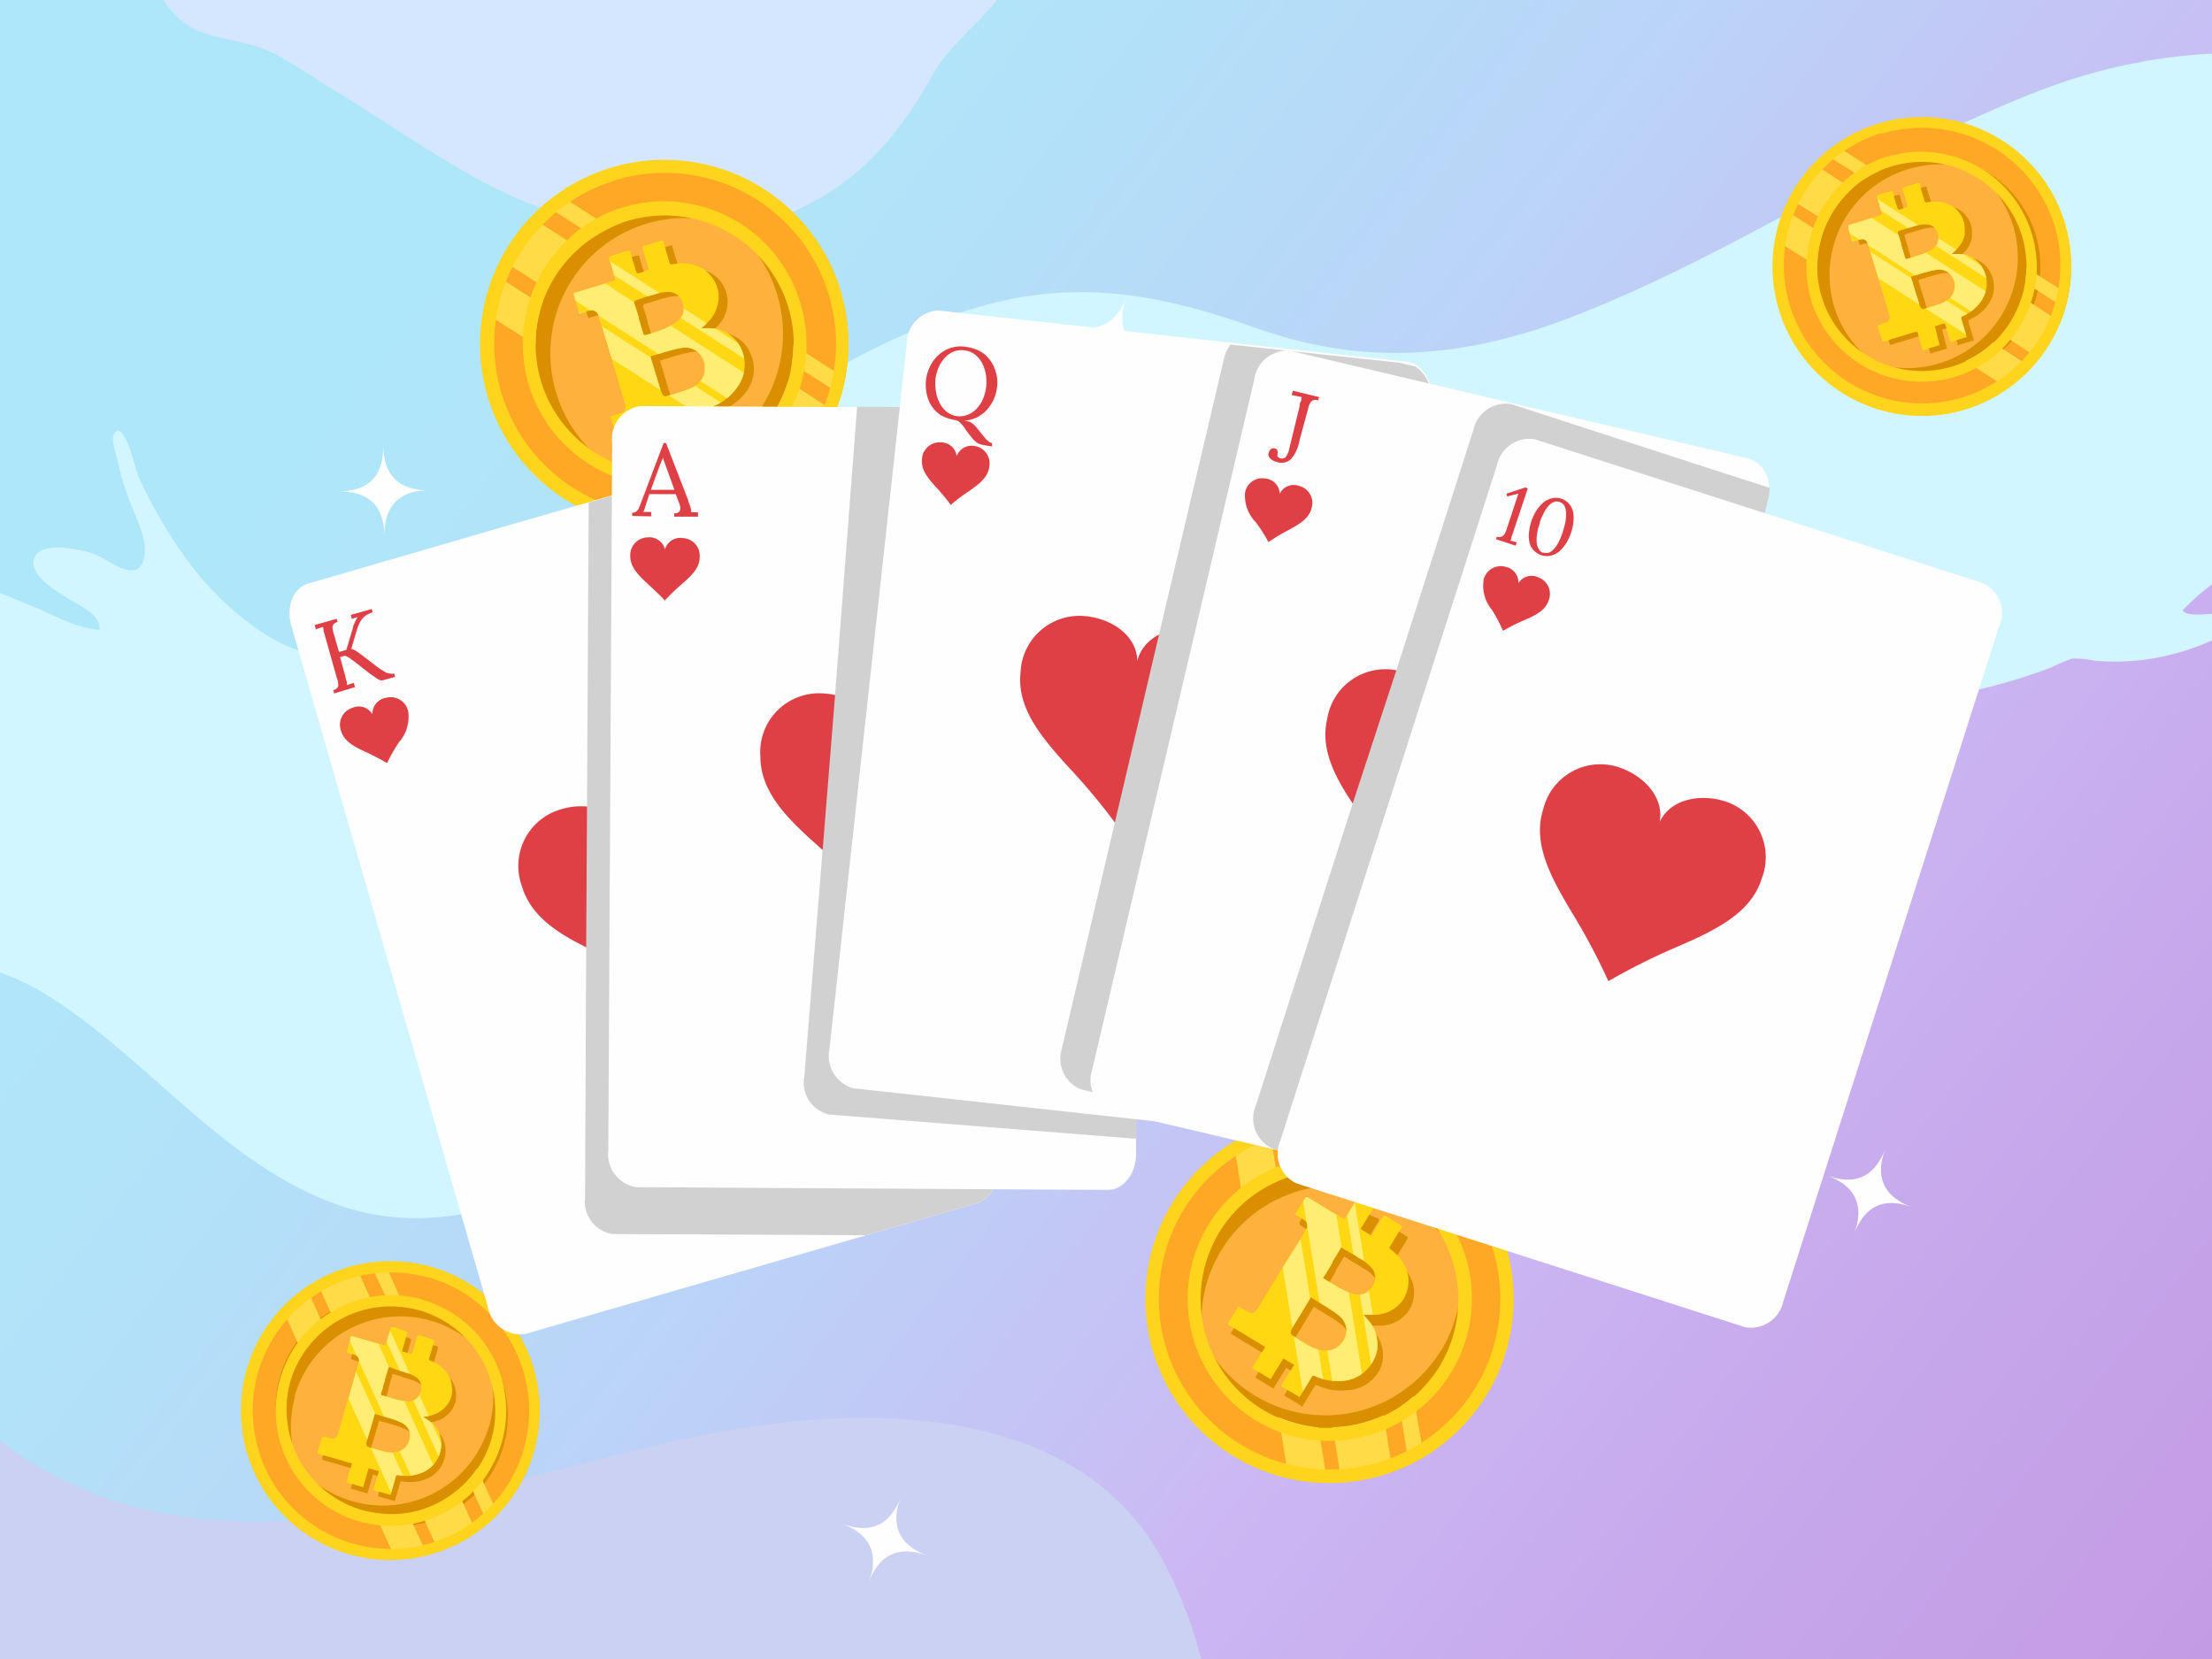
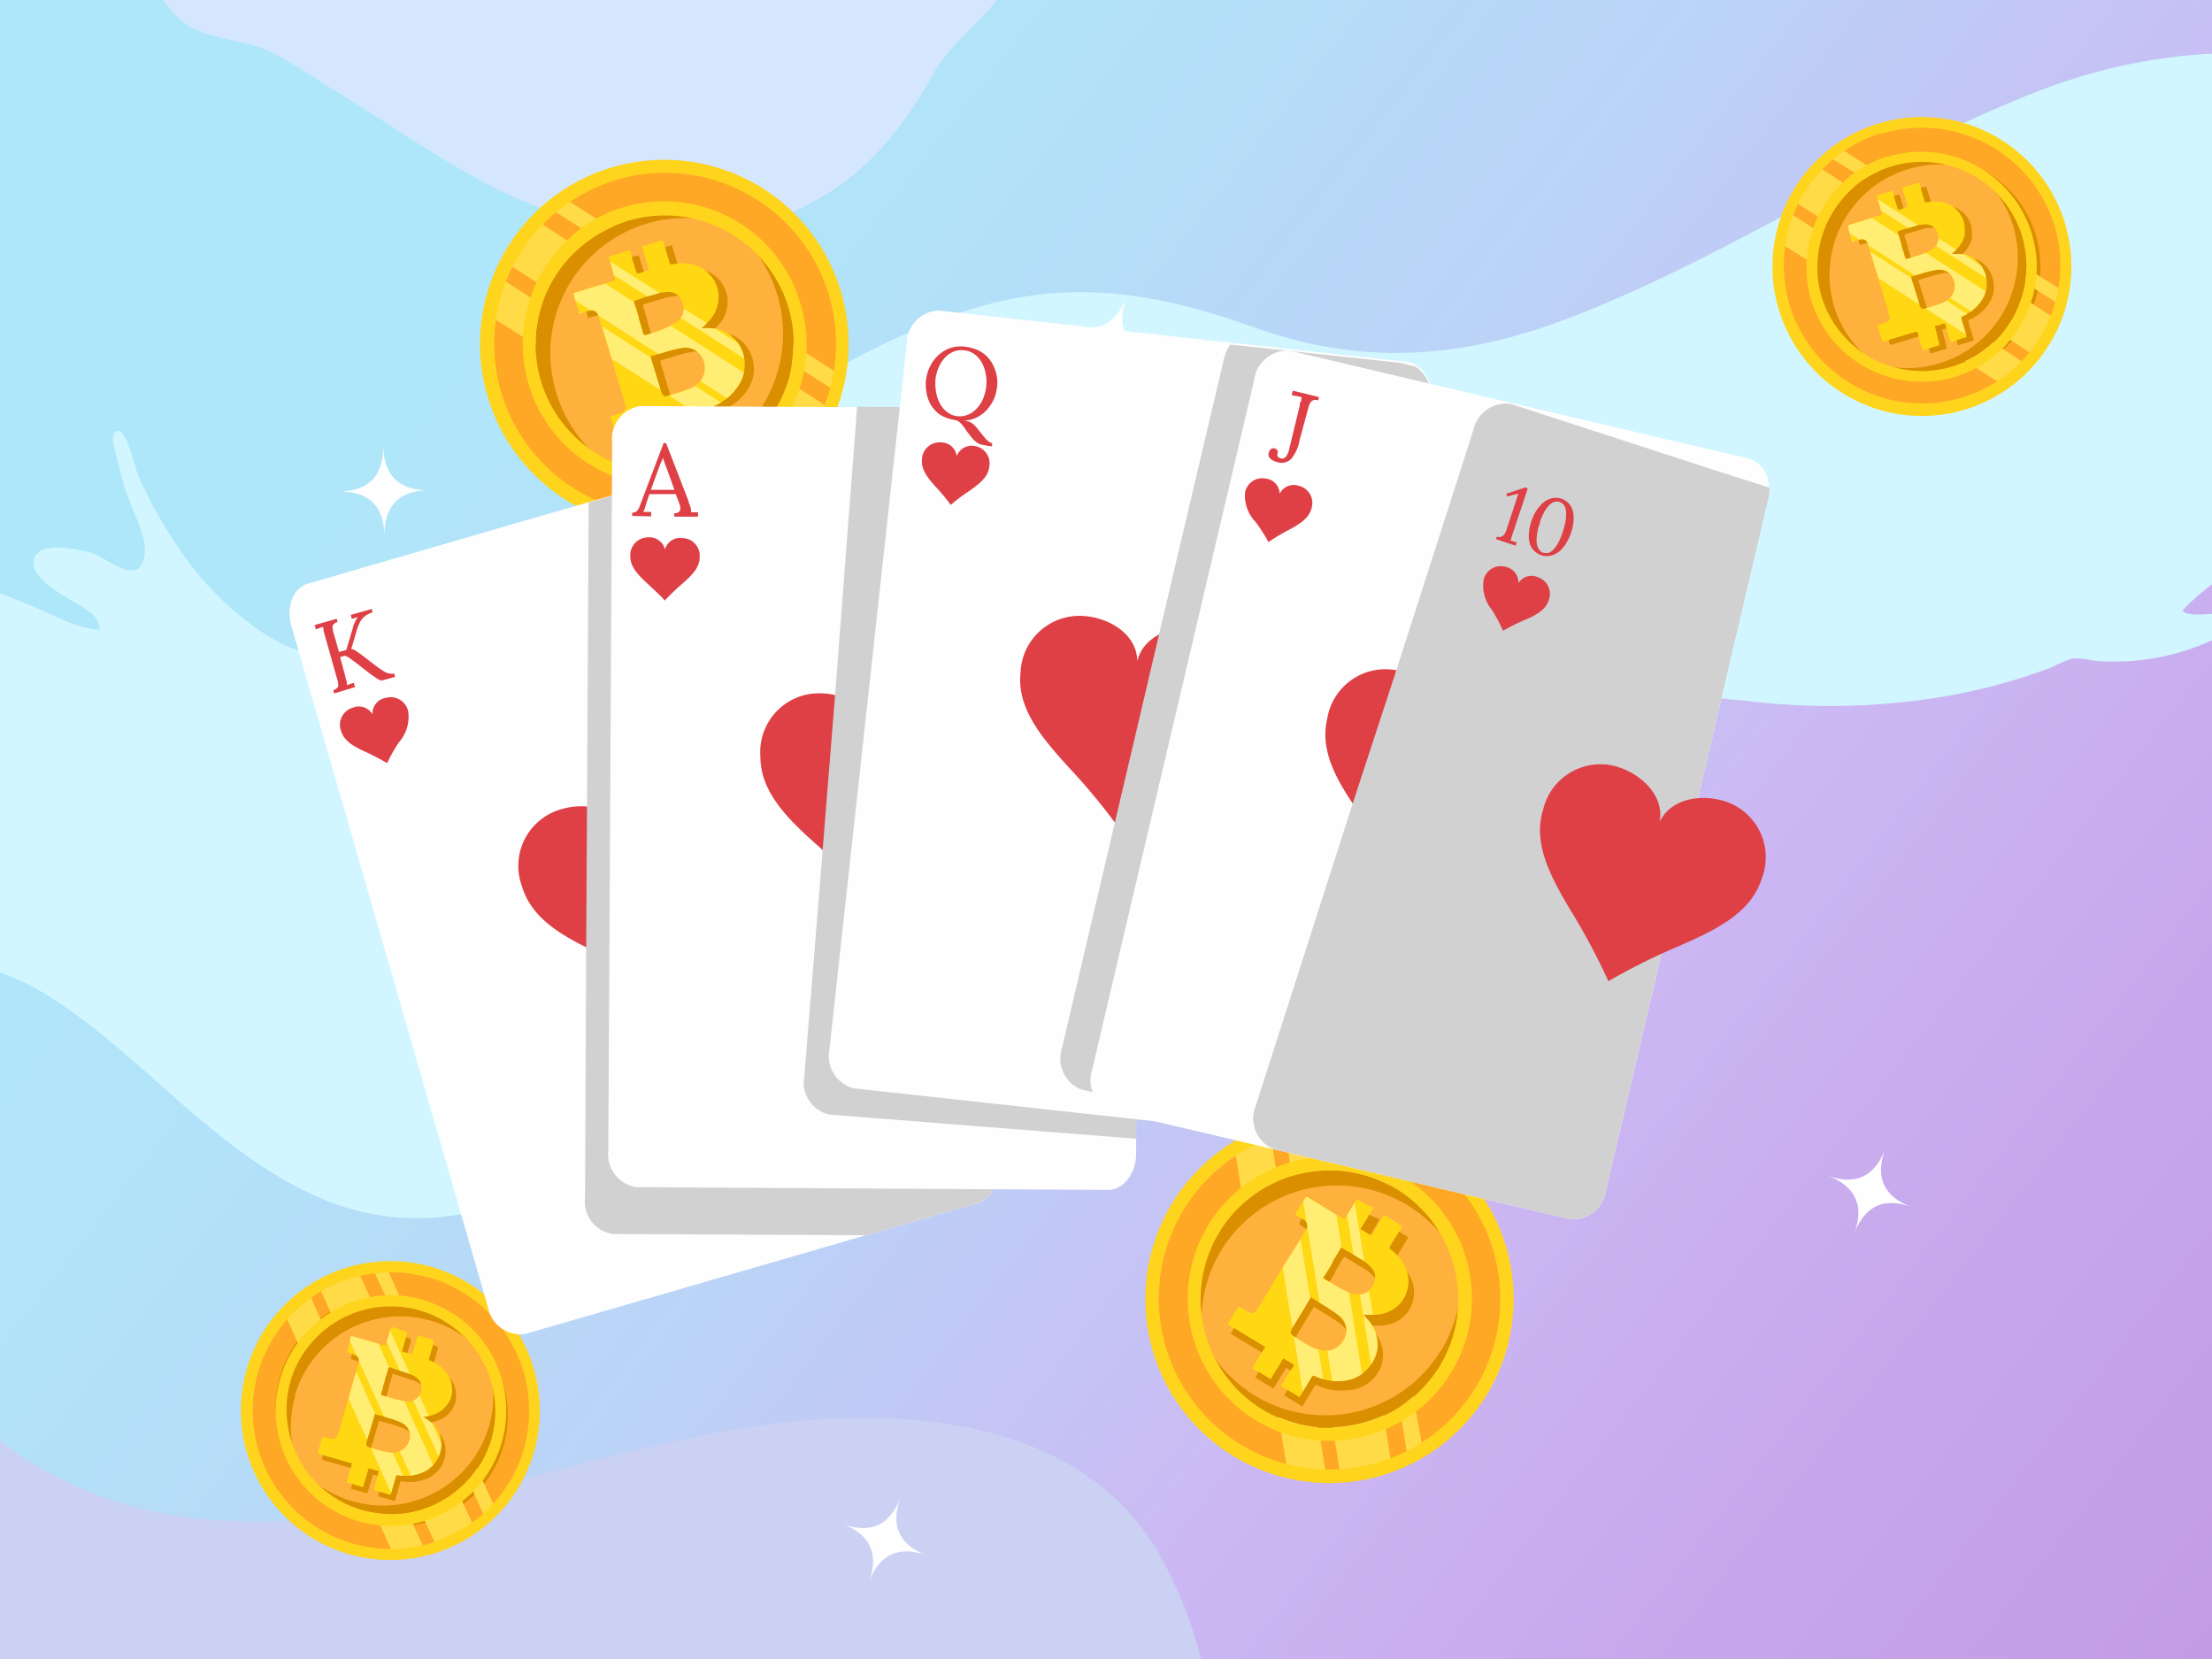
<svg xmlns="http://www.w3.org/2000/svg" viewBox="0 0 160 120">
  <rect x="0" y="0" width="160" height="120" fill="#333333" stroke="none" />
  <defs>
    <clipPath id="clip-path">
      <path id="b_stroke" d="M44.17 18.54c-.11 0-.13.08-.1.19.1.31.2.62.29.94 0 .15.09.3.14.45s0 .16-.11.21l-2.78.84c-.1 0-.13.07-.1.17a2 2 0 0 0 .07.21c0 .12.07.24.11.36s.13.43.19.64.07.12.17.09.42-.13.64-.18a.49.49 0 0 1 .58.31c.06.16.11.32.16.48s.09.27.13.41l.54 1.77 1 3.34c.05.18.1.35.14.52a.47.47 0 0 1-.32.6l-.59.2c-.14 0-.15.05-.11.19.12.39.24.77.35 1.16 0 .15 0 .15.21.11l2.77-.85c.14 0 .14 0 .19.1.16.52.31 1 .47 1.54l1.47-.45c-.15-.49-.3-1-.44-1.48-.07-.23-.09-.2.14-.27L50 30c.11 0 .15 0 .19.09.13.47.28.94.42 1.41a1 1 0 0 1 0 .14l1.48-.45c-.17-.54-.33-1.09-.5-1.63 0-.12 0-.16.09-.21A3.8 3.8 0 0 0 53.33 28a2.72 2.72 0 0 0 .27-2.8 2.42 2.42 0 0 0-1.07-1.14 2.66 2.66 0 0 0-1.21-.32h-.58l.34-.31.28-.3a2.5 2.5 0 0 0 .56-1.13 3 3 0 0 0 .06-.4v-.29a2.5 2.5 0 0 0-.16-.69 2.3 2.3 0 0 0-.4-.66 2.2 2.2 0 0 0-.8-.62 3.3 3.3 0 0 0-2-.22c-.1 0-.16 0-.19-.11-.14-.49-.29-1-.44-1.46-.05-.17-.05-.17-.22-.11l-1.13.34c-.18.06-.18.06-.13.23l.42 1.38c0 .14 0 .14-.1.18l-.63.2c-.1 0-.14 0-.18-.1-.14-.47-.29-.94-.42-1.41 0-.1-.07-.13-.15-.12Zm6.15 9.36a4 4 0 0 1-.92.4 10 10 0 0 1-1.17.34.25.25 0 0 1-.33-.15 2.2 2.2 0 0 1-.18-.49l-.27-.87-.38-1.25v-.11c.5-.14 1-.31 1.49-.44a6 6 0 0 1 .73-.16 1.43 1.43 0 0 1 1.16.27 1.55 1.55 0 0 1-.13 2.46m-2.93-6.62a3.1 3.1 0 0 1 1.06-.16 1.13 1.13 0 0 1 1 1 1.2 1.2 0 0 1-.08.68 1.7 1.7 0 0 1-.18.28 1.6 1.6 0 0 1-.5.38 7 7 0 0 1-1.19.54l-.3.09-.48.15c-.11 0-.16 0-.19-.09s-.11-.37-.16-.55l-.18-.6v-.08c-.11-.35-.21-.69-.32-1 0-.1 0-.15.1-.18.46-.17.94-.33 1.42-.46" class="cls-1" data-name="b stroke" />
    </clipPath>
    <clipPath id="clip-path-2">
      <path id="b_stroke-2" d="M98.3 86.84c-.1-.07-.15 0-.21 0l-.51.84c-.08.13-.16.27-.25.4s-.08.14-.22.06c-.83-.5-1.66-1-2.48-1.51-.09-.05-.14-.05-.2 0a2 2 0 0 1-.11.18l-.19.33c-.12.19-.24.38-.35.57s0 .14 0 .19a4 4 0 0 1 .56.36.47.47 0 0 1 .16.63c-.08.15-.16.3-.25.45l-.22.36-1 1.59-1.81 3a5 5 0 0 1-.3.46.45.45 0 0 1-.65.15 6 6 0 0 1-.55-.31c-.12-.07-.13-.07-.21.06l-.63 1c-.08.14-.08.14.06.22l2.48 1.5c.12.08.12.08 0 .21-.27.46-.55.92-.83 1.38l1.32.8.81-1.32c.12-.21.09-.2.29-.07l.51.3c.09 0 .11.1 0 .2l-.77 1.26-.07.13 1.32.8.88-1.47c.07-.1.12-.11.23-.06a3.75 3.75 0 0 0 2.06.35 2.74 2.74 0 0 0 2.27-1.67 2.45 2.45 0 0 0 .14-1.56 2.8 2.8 0 0 0-.57-1.11c-.09-.11-.19-.21-.28-.31a2 2 0 0 0-.1-.13h.46a3 3 0 0 0 .41 0 2.5 2.5 0 0 0 1.16-.33 2 2 0 0 0 .34-.23 1.3 1.3 0 0 0 .21-.19 2 2 0 0 0 .41-.57 2.5 2.5 0 0 0 .23-.74 2.16 2.16 0 0 0-.06-1 3.4 3.4 0 0 0-1.2-1.67c-.09-.06-.11-.12-.05-.21l.8-1.31c.09-.14.09-.14-.06-.23l-1-.62c-.17-.1-.17-.1-.26.06l-.75 1.23c-.07.13-.07.13-.21 0l-.56-.34c-.09-.05-.11-.1 0-.19l.77-1.27c.06-.08.06-.13 0-.19-.27-.03-.62-.24-.97-.46m-2.88 10.81a4.2 4.2 0 0 1-.92-.41c-.35-.21-.7-.41-1-.65a.25.25 0 0 1-.11-.34 2.6 2.6 0 0 1 .25-.47c.15-.26.31-.51.47-.77.22-.38.45-.75.67-1.12 0-.06.07-.07.12 0 .44.28.89.53 1.32.82a7 7 0 0 1 .61.43 1.46 1.46 0 0 1 .57 1.05 1.54 1.54 0 0 1-1.98 1.46m3-6.59a3.2 3.2 0 0 1 .82.68 1.14 1.14 0 0 1-.07 1.47 1.24 1.24 0 0 1-.56.39 1.1 1.1 0 0 1-.33.05 1.45 1.45 0 0 1-.62-.12 7 7 0 0 1-1.17-.6l-.26-.16-.44-.26c-.1-.06-.12-.11 0-.21l.3-.48.3-.51v-.07c.19-.3.38-.61.56-.92 0-.09.1-.11.2 0 .39.22.85.47 1.25.74Z" class="cls-1" data-name="b stroke" />
    </clipPath>
    <clipPath id="clip-path-3">
      <path id="b_stroke-3" d="M135.87 14.13c-.09 0-.11.06-.09.15l.24.77c0 .12.07.24.11.36s0 .13-.09.17l-2.25.68c-.08 0-.11.06-.08.14a1 1 0 0 0 0 .17l.09.29.15.52c0 .08.06.1.14.07l.52-.14a.4.4 0 0 1 .47.25c.05.13.09.26.13.39s.07.22.1.33c.15.48.3 1 .44 1.44.28.91.55 1.81.83 2.71 0 .14.08.28.11.43a.38.38 0 0 1-.26.48l-.48.16c-.12 0-.12 0-.09.16.1.31.19.62.29.93 0 .13 0 .13.17.09l2.24-.68c.12 0 .12 0 .16.08.12.42.25.84.38 1.25l1.19-.36-.29-1.21c-.06-.18-.07-.15.12-.21l.45-.14c.09 0 .13 0 .15.08.11.38.23.76.35 1.14v.11l1.19-.36c-.13-.44-.26-.89-.4-1.33 0-.09 0-.13.08-.17a3.07 3.07 0 0 0 1.33-1.06 2.21 2.21 0 0 0 .22-2.27 2 2 0 0 0-1.85-1.18h-.47c.09-.1.19-.17.28-.26a3 3 0 0 0 .23-.25 2 2 0 0 0 .43-.87 2 2 0 0 0 0-.33 1 1 0 0 0 0-.23 1.8 1.8 0 0 0-.12-.57 2.3 2.3 0 0 0-.32-.53 1.8 1.8 0 0 0-.65-.51 2.8 2.8 0 0 0-1.66-.18c-.08 0-.12 0-.15-.09l-.36-1.19c0-.13 0-.13-.17-.09l-.92.28c-.15.05-.15.05-.11.19.12.37.23.74.34 1.12 0 .11 0 .11-.08.15l-.51.15c-.08 0-.12 0-.14-.07-.12-.39-.24-.77-.35-1.15 0-.08-.05-.11-.12-.09-.27.09-.6.15-.92.28m5 7.6a3.3 3.3 0 0 1-.74.32 9 9 0 0 1-.95.28.21.21 0 0 1-.27-.12 2 2 0 0 1-.14-.4c-.08-.24-.15-.47-.22-.71-.11-.34-.21-.67-.31-1v-.09c.41-.12.8-.26 1.21-.36a6 6 0 0 1 .59-.13 1.2 1.2 0 0 1 .94.22 1.26 1.26 0 0 1-.14 1.99Zm-2.37-5.38a2.8 2.8 0 0 1 .86-.12.9.9 0 0 1 .85.84 1 1 0 0 1-.07.54 1 1 0 0 1-.14.23 1.3 1.3 0 0 1-.41.31 5.3 5.3 0 0 1-1 .38l-.24.08a3 3 0 0 0-.39.12c-.09 0-.13 0-.16-.08s-.08-.3-.13-.45-.09-.3-.14-.45v-.07c-.08-.27-.16-.55-.25-.83 0-.08 0-.12.07-.15Z" class="cls-1" data-name="b stroke" />
    </clipPath>
    <clipPath id="clip-path-4">
      <path id="b_stroke-4" d="M28.41 96c-.09 0-.13 0-.16.09-.07.25-.14.51-.22.76s-.07.25-.1.37 0 .13-.17.09l-2.26-.65c-.08 0-.12 0-.15.07s0 .11 0 .17l-.09.3-.15.52c0 .07 0 .11.08.13a5 5 0 0 1 .51.17.39.39 0 0 1 .26.46c0 .14-.06.27-.1.4s-.07.22-.1.33c-.14.48-.28 1-.41 1.45-.27.91-.53 1.81-.79 2.72 0 .14-.08.28-.13.42a.37.37 0 0 1-.48.26 5 5 0 0 1-.5-.13c-.11 0-.12 0-.15.09l-.3.98c0 .13 0 .13.09.17l2.25.65c.12 0 .12 0 .09.15l-.36 1.25 1.2.35c.11-.4.23-.8.35-1.21.05-.18 0-.17.22-.11l.45.13c.09 0 .12 0 .09.14-.12.38-.22.77-.33 1.15v.12l1.2.34c.13-.44.26-.89.38-1.33 0-.09.07-.11.16-.1a3 3 0 0 0 1.69-.16 2.21 2.21 0 0 0 1.42-1.79 1.94 1.94 0 0 0-.22-1.25 2.1 2.1 0 0 0-.68-.75l-.28-.19-.11-.07.37-.06a1.7 1.7 0 0 0 .32-.08 2 2 0 0 0 .84-.5 3 3 0 0 0 .22-.25 2 2 0 0 0 .12-.19 1.5 1.5 0 0 0 .2-.54 2.2 2.2 0 0 0 0-.63 1.8 1.8 0 0 0-.27-.77 2.73 2.73 0 0 0-1.29-1.06c-.08 0-.11-.07-.08-.16.12-.39.23-.79.34-1.19 0-.13 0-.13-.09-.17l-.93-.27c-.15 0-.15 0-.19.11-.1.37-.21.74-.32 1.12 0 .11 0 .11-.15.08l-.51-.15c-.09 0-.11 0-.08-.14l.33-1.15c0-.08 0-.12-.05-.15-.34-.14-.66-.24-.98-.34m0 9.08a3 3 0 0 1-.8-.13c-.32-.08-.64-.17-.95-.28a.22.22 0 0 1-.16-.25 3 3 0 0 1 .1-.42l.21-.7c.1-.34.2-.68.29-1 0 0 0-.06.09 0 .4.12.81.22 1.21.35a5 5 0 0 1 .56.22 1.14 1.14 0 0 1 .67.69 1.25 1.25 0 0 1-1.19 1.52Zm.94-5.79a2.4 2.4 0 0 1 .79.36.92.92 0 0 1 .26 1.16.94.94 0 0 1-.36.42 1.2 1.2 0 0 1-.25.12 1.4 1.4 0 0 1-.51 0 5.5 5.5 0 0 1-1-.23l-.23-.07-.4-.11c-.09 0-.11-.06-.09-.15l.14-.44c0-.16.08-.31.13-.46v-.07c.09-.28.17-.56.25-.84 0-.08.05-.1.14-.08.38.16.78.26 1.16.39Z" class="cls-1" data-name="b stroke" />
    </clipPath>
    <linearGradient id="Безымянный_градиент_40" x1="-9.36" x2="190.77" y1="-9.45" y2="146.09" gradientUnits="userSpaceOnUse">
      <stop offset=".19" stop-color="#afe7fa" />
      <stop offset=".3" stop-color="#b2e2f9" />
      <stop offset=".44" stop-color="#bbd3f7" />
      <stop offset=".58" stop-color="#cabbf4" />
      <stop offset=".59" stop-color="#ccb8f4" />
      <stop offset=".7" stop-color="#c7a9ec" />
      <stop offset=".87" stop-color="#c298e3" />
      <stop offset="1" stop-color="#c092e0" />
    </linearGradient>
    <style>.cls-1{fill:#ffd712}.cls-6{fill:#fea826}.cls-7{fill:#feb13d}.cls-8{fill:#d98f00}.cls-9{fill:#fffb00}.cls-10{fill:#ffdc47}.cls-12{fill:#ffee73}.cls-13{fill:#ffd41c}.cls-17{fill:#fefefe}.cls-18{fill:#de4046}.cls-19{fill:#d1d1d1}</style>
  </defs>
  <g id="Слой_2" data-name="Слой 2">
    <path d="M0 0h160v120H0z" style="fill:url(#Безымянный_градиент_40)" />
    <path d="M160 42.27a17 17 0 0 0-2.13 1.88c.25.4 1.29.3 2.13.25v1.92a17.3 17.3 0 0 1-5 1.41 16.7 16.7 0 0 1-3.53.06 5.8 5.8 0 0 0-1.59-.15 12 12 0 0 0-1.53.65 42 42 0 0 1-7.21 2 50.1 50.1 0 0 1-15.12.37 34.8 34.8 0 0 1-10-2.27 79 79 0 0 0-10.66-4.26c-7.56-2.13-15.6-2.08-22.7 1.49-12.88 6.46-20.2 20.22-29.86 30.29-7.28 7.58-18.44 15.36-29.29 10.89-8-3.29-13.13-10.56-20.39-15A18.6 18.6 0 0 0 0 70.34V42.89l2.43 1c1.43.59 3.19 1.6 4.76 1.66.1-.78-.72-1.34-1.31-1.7-.92-.58-3.82-2-3.43-3.4s3.31-.7 4.26-.42 3.13 2.3 3.67.49c.39-1.3-.46-2.84-.89-4a19.7 19.7 0 0 1-1-3.27c-.09-.45-.49-1.45-.24-1.88C9 30.25 9.8 34 10 34.43a33.6 33.6 0 0 0 3.52 6.06 23.3 23.3 0 0 0 2.63 3c1.56 1.45 4.26 3.61 6.49 3.73a13.3 13.3 0 0 0 3.79-.9c1.23-.36 2.45-.77 3.65-1.24a71.7 71.7 0 0 0 13.37-7.24C51.91 32.22 60 25.73 69.73 22.53c7.54-2.48 13.83-1.4 21.08 1.18 7.94 2.84 15.29 2.2 23.11-.87 11.52-4.5 21.74-11.62 33.22-16.13a40.6 40.6 0 0 1 12.57-2.82h.29Z" style="fill:#d1f6ff" />
    <path d="M86.88 120H0v-15.78a28 28 0 0 0 11.76 5.24c14.17 2.6 28.3-4 42.08-6.18 10.38-1.66 24-1.14 29.94 9a31 31 0 0 1 3.1 7.72" style="fill:#cad1f2" />
    <path d="M72.1 0c-1.44 1.89-3.41 3.23-4.6 5.36-2.24 4-4.87 7.32-9.12 9.47-6.91 3.51-13.78 2.58-20.68-.35-4.64-2-9-5.19-13.32-7.83-1.54-.94-3.06-2-4.66-2.83-1.86-.95-4.26-.89-6-1.9A6.4 6.4 0 0 1 11.81 0Z" style="fill:#d4e7ff" />
  </g>
  <g id="Слой_1" data-name="Слой 1">
    <path d="M60.8 21.19a12.8 12.8 0 0 1 .33 6.16 12 12 0 0 1-.29 1.2 11 11 0 0 1-.44 1.24A13 13 0 0 1 58.49 33c-.23.27-.47.55-.72.81a13 13 0 0 1-2.2 1.82A12.85 12.85 0 0 1 35.81 23a13.6 13.6 0 0 1 .74-2.75c.13-.34.28-.67.44-1a12.6 12.6 0 0 1 2.14-3.1 12 12 0 0 1 .94-.92 12 12 0 0 1 1-.76 12.84 12.84 0 0 1 19.76 6.7Z" class="cls-6" />
    <path d="M57.42 22.18a10.3 10.3 0 0 1 .29 4.82q-.09.48-.21.93c-.1.32-.2.64-.32 1a10.3 10.3 0 0 1-1.43 2.5c-.17.21-.35.42-.54.62a10 10 0 0 1-1.64 1.4 9.5 9.5 0 0 1-2.49 1.18 9.83 9.83 0 0 1-12.16-6.72 10.15 10.15 0 0 1 .19-6.53c.1-.26.2-.51.32-.76a10.3 10.3 0 0 1 2.3-3.1 9 9 0 0 1 .73-.58 9.2 9.2 0 0 1 2.8-1.4 9.83 9.83 0 0 1 12.16 6.64" class="cls-7" />
    <path d="M40.24 28.43a9.77 9.77 0 0 0 5.13 6 9.8 9.8 0 1 1 7-18.24 9.7 9.7 0 0 0-5.64 0 9.79 9.79 0 0 0-6.49 12.24" class="cls-8" />
    <path d="M56.21 21.29a9.73 9.73 0 0 0-5.14-6 9.8 9.8 0 1 1-7 18.24 9.7 9.7 0 0 0 5.64 0 9.81 9.81 0 0 0 6.5-12.24" class="cls-8" />
    <path id="b_stroke-5" d="M44.17 18.54c-.11 0-.13.08-.1.19.1.31.2.62.29.94 0 .15.09.3.14.45s0 .16-.11.21l-2.78.84c-.1 0-.13.07-.1.17a2 2 0 0 0 .07.21c0 .12.07.24.11.36s.13.43.19.64.07.12.17.09.42-.13.64-.18a.49.49 0 0 1 .58.31c.06.16.11.32.16.48s.09.27.13.41l.54 1.77 1 3.34c.05.18.1.35.14.52a.47.47 0 0 1-.32.6l-.59.2c-.14 0-.15.05-.11.19.12.39.24.77.35 1.16 0 .15 0 .15.21.11l2.77-.85c.14 0 .14 0 .19.1.16.52.31 1 .47 1.54l1.47-.45c-.15-.49-.3-1-.44-1.48-.07-.23-.09-.2.14-.27L50 30c.11 0 .15 0 .19.09.13.47.28.94.42 1.41a1 1 0 0 1 0 .14l1.48-.45c-.17-.54-.33-1.09-.5-1.63 0-.12 0-.16.09-.21A3.8 3.8 0 0 0 53.33 28a2.72 2.72 0 0 0 .27-2.8 2.42 2.42 0 0 0-1.07-1.14 2.66 2.66 0 0 0-1.21-.32h-.58l.34-.31.28-.3a2.5 2.5 0 0 0 .56-1.13 3 3 0 0 0 .06-.4v-.29a2.5 2.5 0 0 0-.16-.69 2.3 2.3 0 0 0-.4-.66 2.2 2.2 0 0 0-.8-.62 3.3 3.3 0 0 0-2-.22c-.1 0-.16 0-.19-.11-.14-.49-.29-1-.44-1.46-.05-.17-.05-.17-.22-.11l-1.13.34c-.18.06-.18.06-.13.23l.42 1.38c0 .14 0 .14-.1.18l-.63.2c-.1 0-.14 0-.18-.1-.14-.47-.29-.94-.42-1.41 0-.1-.07-.13-.15-.12Zm6.15 9.36a4 4 0 0 1-.92.4 10 10 0 0 1-1.17.34.25.25 0 0 1-.33-.15 2.2 2.2 0 0 1-.18-.49l-.27-.87-.38-1.25v-.11c.5-.14 1-.31 1.49-.44a6 6 0 0 1 .73-.16 1.43 1.43 0 0 1 1.16.27 1.55 1.55 0 0 1-.13 2.46m-2.93-6.62a3.1 3.1 0 0 1 1.06-.16 1.13 1.13 0 0 1 1 1 1.2 1.2 0 0 1-.08.68 1.7 1.7 0 0 1-.18.28 1.6 1.6 0 0 1-.5.38 7 7 0 0 1-1.19.54l-.3.09-.48.15c-.11 0-.16 0-.19-.09s-.11-.37-.16-.55l-.18-.6v-.08c-.11-.35-.21-.69-.32-1 0-.1 0-.15.1-.18.46-.17.94-.33 1.42-.46" class="cls-9" data-name="b stroke" />
    <path d="M39.21 22a9 9 0 0 0-.47 2.93l-1-.61-2-1.27a13.6 13.6 0 0 1 .74-2.75l1.82 1.17Zm18.56 11.85a13 13 0 0 1-2.2 1.82L52.89 34l-.94-.6a9.3 9.3 0 0 0 2.46-1.65l.83.53ZM41.85 17.92a9.3 9.3 0 0 0-2.24 3l-.82-.52L37 19.27a12.6 12.6 0 0 1 2.14-3.1L41 17.38ZM60.4 29.79A13 13 0 0 1 58.49 33L56 31.43l-.82-.52A9.4 9.4 0 0 0 57 27.59l.84.54ZM44.08 16.44a10 10 0 0 0-1.15.65l-.87-.57-2-1.27a12 12 0 0 1 1-.76l2.11 1.35Zm17.05 10.91a12 12 0 0 1-.29 1.2l-2.69-1.72-.87-.56a9.5 9.5 0 0 0 .1-1.32l.94.6Z" class="cls-10" />
    <path id="b_stroke-6" d="M44.84 18.83c-.12 0-.14.08-.11.19L45 20c0 .15.09.3.13.45s.05.16-.11.21l-2.78.85c-.09 0-.13.06-.09.17l.06.2c0 .12.07.24.11.37s.13.42.19.63.08.12.17.09a5 5 0 0 1 .64-.17.47.47 0 0 1 .58.31c.06.15.12.31.17.47l.12.41.54 1.77 1 3.35a4 4 0 0 1 .15.52.46.46 0 0 1-.32.59c-.2.08-.4.14-.6.2s-.15.05-.1.19c.11.39.23.77.35 1.16.05.15.05.16.21.11l2.81-.88c.15 0 .15 0 .19.11.16.51.32 1 .47 1.53l1.48-.45-.45-1.48c-.07-.23-.08-.19.15-.27s.37-.1.55-.17.16 0 .19.1c.14.47.28.93.43 1.4a.6.6 0 0 0 0 .14l1.47-.45c-.17-.54-.33-1.09-.5-1.63 0-.12 0-.16.1-.21A3.8 3.8 0 0 0 54 28.3a2.7 2.7 0 0 0 .26-2.79 2.42 2.42 0 0 0-1.06-1.15 2.6 2.6 0 0 0-1.2-.31h-.58c.11-.12.23-.22.34-.32a4 4 0 0 0 .28-.3 2.4 2.4 0 0 0 .53-1.08 3 3 0 0 0 .06-.41v-.28a2.3 2.3 0 0 0-.16-.69 2.5 2.5 0 0 0-.39-.67 2.4 2.4 0 0 0-.8-.62 3.33 3.33 0 0 0-2-.21c-.11 0-.16 0-.19-.12l-.45-1.46c0-.16 0-.16-.21-.11l-1.14.34c-.18.06-.18.06-.12.24l.42 1.37c0 .14 0 .14-.11.19l-.62.19c-.11 0-.15 0-.18-.09-.14-.48-.29-.95-.43-1.42 0-.1-.06-.13-.15-.11-.46.1-.86.23-1.26.34M51 28.19a4 4 0 0 1-.92.4 9 9 0 0 1-1.17.34.25.25 0 0 1-.33-.15 2.6 2.6 0 0 1-.18-.49c-.09-.29-.17-.58-.26-.87-.12-.41-.25-.83-.38-1.25 0-.06 0-.09.06-.11.49-.14 1-.31 1.48-.44a6 6 0 0 1 .73-.16 1.45 1.45 0 0 1 1.16.27 1.54 1.54 0 0 1-.19 2.46m-2.93-6.62a3.2 3.2 0 0 1 1.06-.16 1.14 1.14 0 0 1 1 1 1.27 1.27 0 0 1-.09.68 1 1 0 0 1-.18.28 1.55 1.55 0 0 1-.5.39 7 7 0 0 1-1.23.47l-.29.08-.49.16c-.11 0-.15 0-.19-.1s-.1-.37-.16-.55-.12-.37-.17-.56v-.08c-.1-.34-.2-.69-.31-1 0-.1 0-.15.09-.18.48-.14.96-.3 1.44-.43Z" class="cls-8" data-name="b stroke" />
    <path id="b_stroke-7" d="M44.17 18.54c-.11 0-.13.08-.1.19.1.31.2.62.29.94 0 .15.09.3.14.45s0 .16-.11.21l-2.78.84c-.1 0-.13.07-.1.17a2 2 0 0 0 .07.21c0 .12.07.24.11.36s.13.43.19.64.07.12.17.09.42-.13.64-.18a.49.49 0 0 1 .58.31c.06.16.11.32.16.48s.09.27.13.41l.54 1.77 1 3.34c.05.18.1.35.14.52a.47.47 0 0 1-.32.6l-.59.2c-.14 0-.15.05-.11.19.12.39.24.77.35 1.16 0 .15 0 .15.21.11l2.77-.85c.14 0 .14 0 .19.1.16.52.31 1 .47 1.54l1.47-.45c-.15-.49-.3-1-.44-1.48-.07-.23-.09-.2.14-.27L50 30c.11 0 .15 0 .19.09.13.47.28.94.42 1.41a1 1 0 0 1 0 .14l1.48-.45c-.17-.54-.33-1.09-.5-1.63 0-.12 0-.16.09-.21A3.8 3.8 0 0 0 53.33 28a2.72 2.72 0 0 0 .27-2.8 2.42 2.42 0 0 0-1.07-1.14 2.66 2.66 0 0 0-1.21-.32h-.58l.34-.31.28-.3a2.5 2.5 0 0 0 .56-1.13 3 3 0 0 0 .06-.4v-.29a2.5 2.5 0 0 0-.16-.69 2.3 2.3 0 0 0-.4-.66 2.2 2.2 0 0 0-.8-.62 3.3 3.3 0 0 0-2-.22c-.1 0-.16 0-.19-.11-.14-.49-.29-1-.44-1.46-.05-.17-.05-.17-.22-.11l-1.13.34c-.18.06-.18.06-.13.23l.42 1.38c0 .14 0 .14-.1.18l-.63.2c-.1 0-.14 0-.18-.1-.14-.47-.29-.94-.42-1.41 0-.1-.07-.13-.15-.12Zm6.15 9.36a4 4 0 0 1-.92.4 10 10 0 0 1-1.17.34.25.25 0 0 1-.33-.15 2.2 2.2 0 0 1-.18-.49l-.27-.87-.38-1.25v-.11c.5-.14 1-.31 1.49-.44a6 6 0 0 1 .73-.16 1.43 1.43 0 0 1 1.16.27 1.55 1.55 0 0 1-.13 2.46m-2.93-6.62a3.1 3.1 0 0 1 1.06-.16 1.13 1.13 0 0 1 1 1 1.2 1.2 0 0 1-.08.68 1.7 1.7 0 0 1-.18.28 1.6 1.6 0 0 1-.5.38 7 7 0 0 1-1.19.54l-.3.09-.48.15c-.11 0-.16 0-.19-.09s-.11-.37-.16-.55l-.18-.6v-.08c-.11-.35-.21-.69-.32-1 0-.1 0-.15.1-.18.46-.17.94-.33 1.42-.46" class="cls-1" data-name="b stroke" />
    <path d="m31.857 18.025.863-1.348 28.448 18.215-.863 1.347zm1.52-1.574 1.193-1.856 28.376 18.241-1.194 1.857zm1.677-2.539.372-.581 28.449 18.214-.372.581z" class="cls-12" style="clip-path:url(#clip-path)" />
    <path d="M45.06 15a9.3 9.3 0 0 0-1.91.8 12 12 0 0 0-1.09.68 10 10 0 0 0-1 .86 10.3 10.3 0 0 0-2.23 3.05c-.15.32-.29.66-.42 1a10.5 10.5 0 0 0-.58 2.85 10.28 10.28 0 0 0 13.23 10.47 10 10 0 0 0 1.83-.71 10 10 0 0 0 2.35-1.72c.26-.26.51-.52.74-.8a10.7 10.7 0 0 0 1.83-3.3 10 10 0 0 0 .34-1.3 11 11 0 0 0 .17-1.28 10.2 10.2 0 0 0-.43-3.68A10.28 10.28 0 0 0 45.06 15m12.22 11.27a10 10 0 0 1-.28 1.32 9.4 9.4 0 0 1-1.81 3.32A9.2 9.2 0 0 1 52 33.35a10 10 0 0 1-1.17.44 9.34 9.34 0 0 1-11.69-6.19 9.5 9.5 0 0 1-.4-2.71 9 9 0 0 1 .47-2.89 8 8 0 0 1 .4-1 9.3 9.3 0 0 1 2.24-3 8.6 8.6 0 0 1 1.08-.83 10 10 0 0 1 1.15-.65 8.6 8.6 0 0 1 1.26-.52A9.33 9.33 0 0 1 57 22.15a9.1 9.1 0 0 1 .41 2.8 9.5 9.5 0 0 1-.13 1.32" class="cls-13" />
    <path d="M52 37.62A13.33 13.33 0 1 1 60.8 21 13.35 13.35 0 0 1 52 37.62m-7.5-24.57a12.36 12.36 0 1 0 15.43 8.21 12.38 12.38 0 0 0-15.48-8.21Z" class="cls-13" />
    <path d="M107.41 101a12.8 12.8 0 0 1-4.38 4.35 11 11 0 0 1-1.09.58 12.5 12.5 0 0 1-4.94 1.24h-1.08a12.3 12.3 0 0 1-2.82-.42 12.7 12.7 0 0 1-3.37-1.43 12.85 12.85 0 0 1-4.32-17.64 12.7 12.7 0 0 1 4-4.09 12.4 12.4 0 0 1 2.54-1.29c.34-.12.68-.24 1-.33a13 13 0 0 1 3.74-.48 11 11 0 0 1 1.31.1c.41 0 .81.12 1.22.21a13.1 13.1 0 0 1 3.85 1.55 12.87 12.87 0 0 1 4.34 17.65" class="cls-6" />
    <path d="M104.41 99.14a10.24 10.24 0 0 1-3.37 3.4 9.7 9.7 0 0 1-1.76.86 9.8 9.8 0 0 1-2.81.6h-.83a9.6 9.6 0 0 1-4.64-1.34 9.84 9.84 0 0 1-3.1-13.55 10.1 10.1 0 0 1 3-3.19 10.6 10.6 0 0 1 1.94-1c.26-.1.52-.19.79-.27a9.8 9.8 0 0 1 2.84-.4 8 8 0 0 1 1 .06 8 8 0 0 1 .92.15 9.2 9.2 0 0 1 2.9 1.15 9.83 9.83 0 0 1 3.12 13.53" class="cls-7" />
    <path d="M88.3 90.5a9.8 9.8 0 0 0-1 7.81 9.81 9.81 0 1 1 18.28-6.93 9.81 9.81 0 0 0-17.28-.88" class="cls-8" />
    <path d="M104.27 97.64a9.8 9.8 0 0 0 1-7.81A9.81 9.81 0 1 1 87 96.76a9.8 9.8 0 0 0 17.25.88Z" class="cls-8" />
    <path id="b_stroke-8" d="M98.3 86.84c-.1-.07-.15 0-.21 0l-.51.84c-.08.13-.16.27-.25.4s-.08.14-.22.06c-.83-.5-1.66-1-2.48-1.51-.09-.05-.14-.05-.2 0a2 2 0 0 1-.11.18l-.19.33c-.12.19-.24.38-.35.57s0 .14 0 .19a4 4 0 0 1 .56.36.47.47 0 0 1 .16.63c-.08.15-.16.3-.25.45l-.22.36-1 1.59-1.81 3a5 5 0 0 1-.3.46.45.45 0 0 1-.65.15 6 6 0 0 1-.55-.31c-.12-.07-.13-.07-.21.06l-.63 1c-.08.14-.08.14.06.22l2.48 1.5c.12.08.12.08 0 .21-.27.46-.55.92-.83 1.38l1.32.8.81-1.32c.12-.21.09-.2.29-.07l.51.3c.09 0 .11.1 0 .2l-.77 1.26-.07.13 1.32.8.88-1.47c.07-.1.12-.11.23-.06a3.75 3.75 0 0 0 2.06.35 2.74 2.74 0 0 0 2.27-1.67 2.45 2.45 0 0 0 .14-1.56 2.8 2.8 0 0 0-.57-1.11c-.09-.11-.19-.21-.28-.31a2 2 0 0 0-.1-.13h.46a3 3 0 0 0 .41 0 2.5 2.5 0 0 0 1.16-.33 2 2 0 0 0 .34-.23 1.3 1.3 0 0 0 .21-.19 2 2 0 0 0 .41-.57 2.5 2.5 0 0 0 .23-.74 2.16 2.16 0 0 0-.06-1 3.4 3.4 0 0 0-1.2-1.67c-.09-.06-.11-.12-.05-.21l.8-1.31c.09-.14.09-.14-.06-.23l-1-.62c-.17-.1-.17-.1-.26.06l-.75 1.23c-.07.13-.07.13-.21 0l-.56-.34c-.09-.05-.11-.1 0-.19l.77-1.27c.06-.08.06-.13 0-.19-.27-.03-.62-.24-.97-.46m-2.88 10.81a4.2 4.2 0 0 1-.92-.41c-.35-.21-.7-.41-1-.65a.25.25 0 0 1-.11-.34 2.6 2.6 0 0 1 .25-.47c.15-.26.31-.51.47-.77.22-.38.45-.75.67-1.12 0-.06.07-.07.12 0 .44.28.89.53 1.32.82a7 7 0 0 1 .61.43 1.46 1.46 0 0 1 .57 1.05 1.54 1.54 0 0 1-1.98 1.46m3-6.59a3.2 3.2 0 0 1 .82.68 1.14 1.14 0 0 1-.07 1.47 1.24 1.24 0 0 1-.56.39 1.1 1.1 0 0 1-.33.05 1.45 1.45 0 0 1-.62-.12 7 7 0 0 1-1.17-.6l-.26-.16-.44-.26c-.1-.06-.12-.11 0-.21l.3-.48.3-.51v-.07c.19-.3.38-.61.56-.92 0-.09.1-.11.2 0 .39.22.85.47 1.25.74Z" class="cls-9" data-name="b stroke" />
    <path d="M92.44 85.41a9.4 9.4 0 0 0-2.5 1.6l-.18-1.1-.37-2.32a12.4 12.4 0 0 1 2.54-1.29l.35 2.14ZM96 107.17a12.3 12.3 0 0 1-2.82-.42l-.51-3.14-.18-1.11a9.2 9.2 0 0 0 2.87.74l.16 1Zm1.22-22.48a9.4 9.4 0 0 0-3.76.35l-.16-1L93 82a13 13 0 0 1 3.74-.48l.36 2.22Zm3.51 21.75a13 13 0 0 1-3.7.73l-.47-2.94-.16-1a9.4 9.4 0 0 0 3.68-.86l.16 1Zm-.93-21.07a8.4 8.4 0 0 0-1.25-.43l-.16-1-.39-2.35c.41 0 .81.12 1.22.21l.4 2.47Zm3.2 19.98a11 11 0 0 1-1.09.58l-.51-3.15-.16-1a9 9 0 0 0 1-.79l.18 1.09Z" class="cls-10" />
    <path id="b_stroke-9" d="M98.52 87.52c-.1-.06-.15 0-.21 0-.16.29-.33.57-.51.85l-.24.4c-.09.14-.09.14-.23.06l-2.48-1.51c-.09-.05-.14-.05-.19 0a2 2 0 0 0-.11.18l-.2.33-.35.57v.18c0 .04.38.23.56.37a.48.48 0 0 1 .15.63l-.24.44-.23.37-1 1.59c-.6 1-1.2 2-1.81 3a4 4 0 0 1-.29.46.45.45 0 0 1-.65.15 6 6 0 0 1-.55-.31c-.13-.07-.14-.07-.22.05l-.62 1c-.09.14-.09.14.06.22l2.47 1.5c.13.08.13.08 0 .21-.28.46-.56.92-.83 1.38l1.31.8.81-1.32c.13-.21.09-.2.3-.07l.5.3c.1.05.12.1 0 .2-.26.42-.51.84-.76 1.26a.5.5 0 0 0-.07.13l1.31.79c.3-.48.6-1 .89-1.46.06-.1.11-.11.22-.06a3.8 3.8 0 0 0 2.07.35A2.73 2.73 0 0 0 99.83 99a2.45 2.45 0 0 0 .14-1.56 2.6 2.6 0 0 0-.57-1.11l-.27-.33-.13-.11h.91a2.6 2.6 0 0 0 1.16-.33 2.5 2.5 0 0 0 .34-.23l.21-.19a2.3 2.3 0 0 0 .41-.57 2.5 2.5 0 0 0 .23-.74 2.3 2.3 0 0 0-.07-1 3.36 3.36 0 0 0-1.2-1.67.13.13 0 0 1 0-.21l.79-1.31c.09-.14.09-.14-.06-.23l-1-.62c-.16-.1-.16-.1-.26.06l-.74 1.23c-.08.13-.08.13-.21.05l-.56-.34c-.1 0-.11-.1 0-.2.26-.41.51-.84.77-1.26v-.19c-.49-.14-.85-.39-1.2-.62m-2.88 10.82a4.4 4.4 0 0 1-.91-.41 12 12 0 0 1-1-.65.25.25 0 0 1-.12-.34 2.7 2.7 0 0 1 .26-.47l.46-.77.67-1.12c0-.06.07-.07.12 0 .44.28.89.53 1.32.82.2.14.41.27.6.43a1.46 1.46 0 0 1 .57 1 1.54 1.54 0 0 1-1.97 1.51m3-6.59a3.4 3.4 0 0 1 .83.68 1.14 1.14 0 0 1-.07 1.47 1.24 1.24 0 0 1-.56.39 1.3 1.3 0 0 1-.33 0 1.6 1.6 0 0 1-.63-.12 7.6 7.6 0 0 1-1.17-.6l-.26-.16-.45-.21c-.09-.06-.11-.11 0-.21l.3-.48.3-.51v-.07l.55-.92c.06-.09.11-.11.2-.05.42.27.85.52 1.27.79Z" class="cls-8" data-name="b stroke" />
    <path id="b_stroke-10" d="M98.3 86.84c-.1-.07-.15 0-.21 0l-.51.84c-.08.13-.16.27-.25.4s-.08.14-.22.06c-.83-.5-1.66-1-2.48-1.51-.09-.05-.14-.05-.2 0a2 2 0 0 1-.11.18l-.19.33c-.12.19-.24.38-.35.57s0 .14 0 .19a4 4 0 0 1 .56.36.47.47 0 0 1 .16.63c-.08.15-.16.3-.25.45l-.22.36-1 1.59-1.81 3a5 5 0 0 1-.3.46.45.45 0 0 1-.65.15 6 6 0 0 1-.55-.31c-.12-.07-.13-.07-.21.06l-.63 1c-.08.14-.08.14.06.22l2.48 1.5c.12.08.12.08 0 .21-.27.46-.55.92-.83 1.38l1.32.8.81-1.32c.12-.21.09-.2.29-.07l.51.3c.09 0 .11.1 0 .2l-.77 1.26-.07.13 1.32.8.88-1.47c.07-.1.12-.11.23-.06a3.75 3.75 0 0 0 2.06.35 2.74 2.74 0 0 0 2.27-1.67 2.45 2.45 0 0 0 .14-1.56 2.8 2.8 0 0 0-.57-1.11c-.09-.11-.19-.21-.28-.31a2 2 0 0 0-.1-.13h.46a3 3 0 0 0 .41 0 2.5 2.5 0 0 0 1.16-.33 2 2 0 0 0 .34-.23 1.3 1.3 0 0 0 .21-.19 2 2 0 0 0 .41-.57 2.5 2.5 0 0 0 .23-.74 2.16 2.16 0 0 0-.06-1 3.4 3.4 0 0 0-1.2-1.67c-.09-.06-.11-.12-.05-.21l.8-1.31c.09-.14.09-.14-.06-.23l-1-.62c-.17-.1-.17-.1-.26.06l-.75 1.23c-.07.13-.07.13-.21 0l-.56-.34c-.09-.05-.11-.1 0-.19l.77-1.27c.06-.08.06-.13 0-.19-.27-.03-.62-.24-.97-.46m-2.88 10.81a4.2 4.2 0 0 1-.92-.41c-.35-.21-.7-.41-1-.65a.25.25 0 0 1-.11-.34 2.6 2.6 0 0 1 .25-.47c.15-.26.31-.51.47-.77.22-.38.45-.75.67-1.12 0-.06.07-.07.12 0 .44.28.89.53 1.32.82a7 7 0 0 1 .61.43 1.46 1.46 0 0 1 .57 1.05 1.54 1.54 0 0 1-1.98 1.46m3-6.59a3.2 3.2 0 0 1 .82.68 1.14 1.14 0 0 1-.07 1.47 1.24 1.24 0 0 1-.56.39 1.1 1.1 0 0 1-.33.05 1.45 1.45 0 0 1-.62-.12 7 7 0 0 1-1.17-.6l-.26-.16-.44-.26c-.1-.06-.12-.11 0-.21l.3-.48.3-.51v-.07c.19-.3.38-.61.56-.92 0-.09.1-.11.2 0 .39.22.85.47 1.25.74Z" class="cls-1" data-name="b stroke" />
    <path d="m90.464 77.302 1.58-.255 5.383 33.348-1.58.255zm2.256.012 2.18-.353 5.384 33.349-2.182.352zm2.953-.359.681-.11 5.384 33.348-.682.11z" class="cls-12" style="clip-path:url(#clip-path-2)" />
    <path d="M101.5 85.16a11 11 0 0 0-1.87-.89c-.41-.14-.83-.26-1.24-.36a12 12 0 0 0-1.33-.2 10.4 10.4 0 0 0-3.76.37 9 9 0 0 0-1 .36 10.25 10.25 0 0 0-4.91 4.18 10.31 10.31 0 0 0 3.46 14.13 11 11 0 0 0 1.79.86 10.1 10.1 0 0 0 2.85.6 10 10 0 0 0 1.09 0 10.4 10.4 0 0 0 3.68-.84 9 9 0 0 0 1.19-.61 10 10 0 0 0 1.07-.73 10.28 10.28 0 0 0-1-16.89Zm-.23 16.59a10 10 0 0 1-1.19.66 9.4 9.4 0 0 1-3.68.86 10 10 0 0 1-1.09 0 9.2 9.2 0 0 1-2.87-.74 8 8 0 0 1-1.11-.57 9.34 9.34 0 0 1-3.14-12.81 9.27 9.27 0 0 1 4.25-3.71 9 9 0 0 1 1-.37 9.4 9.4 0 0 1 3.76-.35 9 9 0 0 1 1.33.25 8.4 8.4 0 0 1 1.25.43 10 10 0 0 1 1.22.6 9.35 9.35 0 0 1 3.14 12.81 9.9 9.9 0 0 1-1.82 2.17 9 9 0 0 1-1.05.77" class="cls-13" />
    <path d="M89.26 105.35a13.32 13.32 0 1 1 18.3-4.49 13.34 13.34 0 0 1-18.3 4.49m13.31-22a12.36 12.36 0 1 0 4.17 17 12.38 12.38 0 0 0-4.17-16.97Z" class="cls-13" />
    <path d="M149.35 16.29a10.44 10.44 0 0 1 .27 5c-.07.33-.15.65-.24 1s-.22.68-.35 1a11 11 0 0 1-1.56 2.63c-.19.22-.38.44-.59.65a10.24 10.24 0 0 1-4.47 2.73 10.42 10.42 0 0 1-12.73-13.77c.11-.27.23-.54.36-.8a10.1 10.1 0 0 1 1.74-2.52 9 9 0 0 1 .76-.74 8 8 0 0 1 .79-.62 10.41 10.41 0 0 1 16 5.45Z" class="cls-6" />
    <path d="M146.61 17.1a8.4 8.4 0 0 1 .23 3.88c-.05.25-.1.5-.17.75s-.16.52-.26.78a8.1 8.1 0 0 1-1.16 2c-.14.18-.29.34-.44.51a8 8 0 0 1-1.33 1.13 7.5 7.5 0 0 1-2 .95 8 8 0 0 1-9.86-5.46 8.2 8.2 0 0 1-.28-3.57 8 8 0 0 1 .44-1.73 7 7 0 0 1 .26-.61 7.7 7.7 0 0 1 1.29-1.94c.19-.2.38-.39.58-.57a7 7 0 0 1 .59-.48 7.7 7.7 0 0 1 2.27-1.13 8 8 0 0 1 9.84 5.49" class="cls-7" />
    <path d="M132.66 22.15a8 8 0 0 0 4.16 4.85 8 8 0 1 1 5.72-14.8 8 8 0 0 0-9.88 9.94Z" class="cls-8" />
    <path d="M145.63 16.38a7.93 7.93 0 0 0-4.16-4.86 8 8 0 1 1-5.71 14.8 8 8 0 0 0 9.87-9.94" class="cls-8" />
    <path id="b_stroke-11" d="M135.87 14.13c-.09 0-.11.06-.09.15l.24.77c0 .12.07.24.11.36s0 .13-.09.17l-2.25.68c-.08 0-.11.06-.08.14a1 1 0 0 0 0 .17l.09.29.15.52c0 .08.06.1.14.07l.52-.14a.4.4 0 0 1 .47.25c.05.13.09.26.13.39s.07.22.1.33c.15.48.3 1 .44 1.44.28.91.55 1.81.83 2.71 0 .14.08.28.11.43a.38.38 0 0 1-.26.48l-.48.16c-.12 0-.12 0-.09.16.1.31.19.62.29.93 0 .13 0 .13.17.09l2.24-.68c.12 0 .12 0 .16.08.12.42.25.84.38 1.25l1.19-.36-.29-1.21c-.06-.18-.07-.15.12-.21l.45-.14c.09 0 .13 0 .15.08.11.38.23.76.35 1.14v.11l1.19-.36c-.13-.44-.26-.89-.4-1.33 0-.09 0-.13.08-.17a3.07 3.07 0 0 0 1.33-1.06 2.21 2.21 0 0 0 .22-2.27 2 2 0 0 0-1.85-1.18h-.47c.09-.1.19-.17.28-.26a3 3 0 0 0 .23-.25 2 2 0 0 0 .43-.87 2 2 0 0 0 0-.33 1 1 0 0 0 0-.23 1.8 1.8 0 0 0-.12-.57 2.3 2.3 0 0 0-.32-.53 1.8 1.8 0 0 0-.65-.51 2.8 2.8 0 0 0-1.66-.18c-.08 0-.12 0-.15-.09l-.36-1.19c0-.13 0-.13-.17-.09l-.92.28c-.15.05-.15.05-.11.19.12.37.23.74.34 1.12 0 .11 0 .11-.08.15l-.51.15c-.08 0-.12 0-.14-.07-.12-.39-.24-.77-.35-1.15 0-.08-.05-.11-.12-.09-.27.09-.6.15-.92.28m5 7.6a3.3 3.3 0 0 1-.74.32 9 9 0 0 1-.95.28.21.21 0 0 1-.27-.12 2 2 0 0 1-.14-.4c-.08-.24-.15-.47-.22-.71-.11-.34-.21-.67-.31-1v-.09c.41-.12.8-.26 1.21-.36a6 6 0 0 1 .59-.13 1.2 1.2 0 0 1 .94.22 1.26 1.26 0 0 1-.14 1.99Zm-2.37-5.38a2.8 2.8 0 0 1 .86-.12.9.9 0 0 1 .85.84 1 1 0 0 1-.07.54 1 1 0 0 1-.14.23 1.3 1.3 0 0 1-.41.31 5.3 5.3 0 0 1-1 .38l-.24.08a3 3 0 0 0-.39.12c-.09 0-.13 0-.16-.08s-.08-.3-.13-.45-.09-.3-.14-.45v-.07c-.08-.27-.16-.55-.25-.83 0-.08 0-.12.07-.15Z" class="cls-9" data-name="b stroke" />
    <path d="M131.83 16.9a7.6 7.6 0 0 0-.38 2.38l-.77-.5-1.6-1a10.5 10.5 0 0 1 .6-2.23l1.48.95Zm15.05 9.66A10 10 0 0 1 145.1 28l-2.17-1.4-.77-.49a7.2 7.2 0 0 0 2-1.34l.67.44ZM134 13.62a7.5 7.5 0 0 0-1.83 2.46l-.66-.42-1.51-.94a10.1 10.1 0 0 1 1.74-2.52l1.53 1Zm15 9.66a11 11 0 0 1-1.56 2.63l-2-1.31-.66-.42a7.6 7.6 0 0 0 1.47-2.69l.68.43Zm-13.2-10.85a6.6 6.6 0 0 0-.94.52l-.71-.46-1.61-1a8 8 0 0 1 .79-.62l1.71 1.1Zm13.82 8.87c-.07.33-.15.65-.24 1l-2.18-1.4-.71-.46a9 9 0 0 0 .09-1.06l.76.48Z" class="cls-10" />
    <path id="b_stroke-12" d="M136.41 14.37c-.1 0-.12.06-.09.15l.24.76c0 .13.07.25.11.37s0 .13-.09.17l-2.26.68c-.07 0-.1.06-.08.14a1 1 0 0 1 0 .17 3 3 0 0 1 .1.29l.15.52c0 .08.06.1.14.07l.52-.14a.4.4 0 0 1 .47.25c.05.13.09.26.13.39s.07.22.1.33c.15.48.29 1 .44 1.44l.82 2.71a3 3 0 0 1 .12.42.37.37 0 0 1-.26.48 4 4 0 0 1-.49.17c-.11 0-.11 0-.08.16.09.31.19.62.28.93 0 .13.05.13.17.09l2.25-.68c.12 0 .12 0 .15.08.13.42.26.83.38 1.25l1.2-.36-.31-1.21c-.06-.18-.07-.16.12-.21l.45-.14c.09 0 .12 0 .15.07.11.39.23.76.35 1.14a.6.6 0 0 0 0 .12l1.19-.36c-.13-.45-.27-.89-.4-1.33 0-.09 0-.13.08-.17a3.07 3.07 0 0 0 1.33-1.06 2.21 2.21 0 0 0 .22-2.27 2 2 0 0 0-1.85-1.18h-.47c.09-.1.19-.17.28-.26a2 2 0 0 0 .23-.24 2.1 2.1 0 0 0 .43-.88 2 2 0 0 0 0-.33 1 1 0 0 0 0-.23 1.8 1.8 0 0 0-.12-.56 2.3 2.3 0 0 0-.32-.53 1.9 1.9 0 0 0-.65-.51 2.7 2.7 0 0 0-1.66-.18c-.08 0-.13 0-.15-.09l-.36-1.19c0-.13 0-.13-.18-.09l-.91.28c-.15.05-.15.05-.11.19.11.37.23.74.34 1.11 0 .12 0 .12-.08.16l-.51.15c-.08 0-.12 0-.15-.07-.11-.39-.23-.77-.34-1.15 0-.08-.05-.11-.12-.1Zm5 7.59a3 3 0 0 1-.75.33 8 8 0 0 1-.94.28.2.2 0 0 1-.27-.12 3 3 0 0 1-.15-.41l-.21-.7c-.11-.34-.21-.68-.31-1v-.09c.4-.12.8-.26 1.21-.36a4 4 0 0 1 .59-.13 1.17 1.17 0 0 1 .94.22 1.25 1.25 0 0 1-.14 2.02ZM139 16.59a2.5 2.5 0 0 1 .86-.12.91.91 0 0 1 .85.83 1 1 0 0 1-.07.55 1 1 0 0 1-.15.23 1.2 1.2 0 0 1-.41.31 5.6 5.6 0 0 1-1 .38l-.24.07-.4.13c-.08 0-.12 0-.15-.08s-.09-.3-.13-.45-.09-.3-.14-.45v-.07c-.08-.28-.17-.56-.26-.83 0-.09 0-.12.08-.15Z" class="cls-8" data-name="b stroke" />
    <path id="b_stroke-13" d="M135.87 14.13c-.09 0-.11.06-.09.15l.24.77c0 .12.07.24.11.36s0 .13-.09.17l-2.25.68c-.08 0-.11.06-.08.14a1 1 0 0 0 0 .17l.09.29.15.52c0 .08.06.1.14.07l.52-.14a.4.4 0 0 1 .47.25c.05.13.09.26.13.39s.07.22.1.33c.15.48.3 1 .44 1.44.28.91.55 1.81.83 2.71 0 .14.08.28.11.43a.38.38 0 0 1-.26.48l-.48.16c-.12 0-.12 0-.09.16.1.31.19.62.29.93 0 .13 0 .13.17.09l2.24-.68c.12 0 .12 0 .16.08.12.42.25.84.38 1.25l1.19-.36-.29-1.21c-.06-.18-.07-.15.12-.21l.45-.14c.09 0 .13 0 .15.08.11.38.23.76.35 1.14v.11l1.19-.36c-.13-.44-.26-.89-.4-1.33 0-.09 0-.13.08-.17a3.07 3.07 0 0 0 1.33-1.06 2.21 2.21 0 0 0 .22-2.27 2 2 0 0 0-1.85-1.18h-.47c.09-.1.19-.17.28-.26a3 3 0 0 0 .23-.25 2 2 0 0 0 .43-.87 2 2 0 0 0 0-.33 1 1 0 0 0 0-.23 1.8 1.8 0 0 0-.12-.57 2.3 2.3 0 0 0-.32-.53 1.8 1.8 0 0 0-.65-.51 2.8 2.8 0 0 0-1.66-.18c-.08 0-.12 0-.15-.09l-.36-1.19c0-.13 0-.13-.17-.09l-.92.28c-.15.05-.15.05-.11.19.12.37.23.74.34 1.12 0 .11 0 .11-.08.15l-.51.15c-.08 0-.12 0-.14-.07-.12-.39-.24-.77-.35-1.15 0-.08-.05-.11-.12-.09-.27.09-.6.15-.92.28m5 7.6a3.3 3.3 0 0 1-.74.32 9 9 0 0 1-.95.28.21.21 0 0 1-.27-.12 2 2 0 0 1-.14-.4c-.08-.24-.15-.47-.22-.71-.11-.34-.21-.67-.31-1v-.09c.41-.12.8-.26 1.21-.36a6 6 0 0 1 .59-.13 1.2 1.2 0 0 1 .94.22 1.26 1.26 0 0 1-.14 1.99Zm-2.37-5.38a2.8 2.8 0 0 1 .86-.12.9.9 0 0 1 .85.84 1 1 0 0 1-.07.54 1 1 0 0 1-.14.23 1.3 1.3 0 0 1-.41.31 5.3 5.3 0 0 1-1 .38l-.24.08a3 3 0 0 0-.39.12c-.09 0-.13 0-.16-.08s-.08-.3-.13-.45-.09-.3-.14-.45v-.07c-.08-.27-.16-.55-.25-.83 0-.08 0-.12.07-.15Z" class="cls-1" data-name="b stroke" />
    <path d="m125.861 13.7.703-1.094 23.065 14.808-.702 1.094zm1.188-1.155.972-1.512 23.024 14.801-.972 1.512zm1.423-2.186.302-.472 23.066 14.808-.302.472z" class="cls-12" style="clip-path:url(#clip-path-3)" />
    <path d="M136.59 11.29a8.6 8.6 0 0 0-1.55.65 9 9 0 0 0-.89.55 7 7 0 0 0-.84.7 8.3 8.3 0 0 0-1.81 2.47 7 7 0 0 0-.34.81 8.3 8.3 0 0 0-.48 2.31 8.6 8.6 0 0 0 .32 2.92 8.37 8.37 0 0 0 10.41 5.56 8.5 8.5 0 0 0 1.49-.62 8 8 0 0 0 1.9-1.39c.22-.21.41-.43.6-.65a8.3 8.3 0 0 0 1.49-2.68 7.4 7.4 0 0 0 .28-1.05 9 9 0 0 0 .14-1 8.36 8.36 0 0 0-10.75-8.54Zm9.9 9.12a8 8 0 0 1-.25 1.08 7.6 7.6 0 0 1-1.47 2.69 7.6 7.6 0 0 1-3.56 2.33 7.57 7.57 0 0 1-9.43-5 7.3 7.3 0 0 1-.33-2.19 7.6 7.6 0 0 1 .38-2.38c.1-.28.21-.55.33-.82a7.5 7.5 0 0 1 1.84-2.5 7 7 0 0 1 .87-.67 6.6 6.6 0 0 1 .94-.52 6 6 0 0 1 1-.39 7.57 7.57 0 0 1 9.44 5 7.9 7.9 0 0 1 .33 2.28 9 9 0 0 1-.09 1.09" class="cls-13" />
    <path d="M142.16 29.62a10.81 10.81 0 1 1 7.2-13.49 10.83 10.83 0 0 1-7.2 13.49m-6.06-20a10 10 0 1 0 12.51 6.69 10.06 10.06 0 0 0-12.51-6.64Z" class="cls-13" />
    <path d="M38.54 105.16A10.4 10.4 0 0 1 36 109.5c-.24.24-.48.47-.73.69a9 9 0 0 1-.85.65 10.3 10.3 0 0 1-2.74 1.35q-.42.14-.84.24a11 11 0 0 1-2.3.27 10.7 10.7 0 0 1-2.94-.41 10.43 10.43 0 0 1-7.13-12.9 10.3 10.3 0 0 1 2.23-4 11 11 0 0 1 1.72-1.55c.24-.17.48-.33.73-.48a10.3 10.3 0 0 1 2.85-1.2 10 10 0 0 1 1.07-.16c.33 0 .66-.08 1-.09a10.43 10.43 0 0 1 10.47 13.3Z" class="cls-6" />
    <path d="M35.8 104.34a8.3 8.3 0 0 1-1.92 3.38c-.18.19-.36.37-.55.54s-.42.35-.64.51a8.5 8.5 0 0 1-2.08 1.07c-.21.07-.42.13-.64.18a7.3 7.3 0 0 1-1.74.22A7.7 7.7 0 0 1 26 110a8 8 0 0 1-5.29-10 8.2 8.2 0 0 1 1.7-3.15 8.8 8.8 0 0 1 1.31-1.21l.56-.38a7.8 7.8 0 0 1 2.14-.92 7 7 0 0 1 .79-.16 6 6 0 0 1 .79-.08 7.5 7.5 0 0 1 2.52.29 8 8 0 0 1 5.28 9.95" class="cls-7" />
    <path d="M21.35 101a7.93 7.93 0 0 0 .85 6.34A8 8 0 1 1 35 98a7.95 7.95 0 0 0-13.69 3Z" class="cls-8" />
    <path d="M35.37 103.2a7.9 7.9 0 0 0-.85-6.33 8 8 0 1 1-12.84 9.3 8 8 0 0 0 13.69-3Z" class="cls-8" />
-     <path id="b_stroke-14" d="M28.41 96c-.09 0-.13 0-.16.09-.07.25-.14.51-.22.76s-.07.25-.1.37 0 .13-.17.09l-2.26-.65c-.08 0-.12 0-.15.07s0 .11 0 .17l-.09.3-.15.52c0 .07 0 .11.08.13a5 5 0 0 1 .51.17.39.39 0 0 1 .26.46c0 .14-.06.27-.1.4s-.07.22-.1.33c-.14.48-.28 1-.41 1.45-.27.91-.53 1.81-.79 2.72 0 .14-.08.28-.13.42a.37.37 0 0 1-.48.26 5 5 0 0 1-.5-.13c-.11 0-.12 0-.15.09l-.3.98c0 .13 0 .13.09.17l2.25.65c.12 0 .12 0 .09.15l-.36 1.25 1.2.35c.11-.4.23-.8.35-1.21.05-.18 0-.17.22-.11l.45.13c.09 0 .12 0 .09.14-.12.38-.22.77-.33 1.15v.12l1.2.34c.13-.44.26-.89.38-1.33 0-.09.07-.11.16-.1a3 3 0 0 0 1.69-.16 2.21 2.21 0 0 0 1.42-1.79 1.94 1.94 0 0 0-.22-1.25 2.1 2.1 0 0 0-.68-.75l-.28-.19-.11-.07.37-.06a1.7 1.7 0 0 0 .32-.08 2 2 0 0 0 .84-.5 3 3 0 0 0 .22-.25 2 2 0 0 0 .12-.19 1.5 1.5 0 0 0 .2-.54 2.2 2.2 0 0 0 0-.63 1.8 1.8 0 0 0-.27-.77 2.73 2.73 0 0 0-1.29-1.06c-.08 0-.11-.07-.08-.16.12-.39.23-.79.34-1.19 0-.13 0-.13-.09-.17l-.93-.27c-.15 0-.15 0-.19.11-.1.37-.21.74-.32 1.12 0 .11 0 .11-.15.08l-.51-.15c-.09 0-.11 0-.08-.14l.33-1.15c0-.08 0-.12-.05-.15-.34-.14-.66-.24-.98-.34m0 9.08a3 3 0 0 1-.8-.13c-.32-.08-.64-.17-.95-.28a.22.22 0 0 1-.16-.25 3 3 0 0 1 .1-.42l.21-.7c.1-.34.2-.68.29-1 0 0 0-.06.09 0 .4.12.81.22 1.21.35a5 5 0 0 1 .56.22 1.14 1.14 0 0 1 .67.69 1.25 1.25 0 0 1-1.19 1.52Zm.94-5.79a2.4 2.4 0 0 1 .79.36.92.92 0 0 1 .26 1.16.94.94 0 0 1-.36.42 1.2 1.2 0 0 1-.25.12 1.4 1.4 0 0 1-.51 0 5.5 5.5 0 0 1-1-.23l-.23-.07-.4-.11c-.09 0-.11-.06-.09-.15l.14-.44c0-.16.08-.31.13-.46v-.07c.09-.28.17-.56.25-.84 0-.08.05-.1.14-.08.38.16.78.26 1.16.39Z" class="cls-9" data-name="b stroke" />
    <path d="M23.51 96.13a7.6 7.6 0 0 0-1.61 1.78l-.38-.82-.78-1.74a11 11 0 0 1 1.72-1.55l.72 1.6Zm7.37 16.3a11 11 0 0 1-2.3.27l-1.07-2.36-.37-.83a7.4 7.4 0 0 0 2.4 0l.33.73ZM27.1 94.55a7.7 7.7 0 0 0-2.87 1.07l-.32-.71-.72-1.59A10.3 10.3 0 0 1 26 92.16l.75 1.66Zm7.36 16.29a10.3 10.3 0 0 1-2.74 1.35l-1-2.2-.32-.71a7.6 7.6 0 0 0 2.69-1.46l.33.74Zm-5.19-16.3a5.5 5.5 0 0 0-1.07-.07l-.34-.77-.79-1.7c.33 0 .66-.08 1-.09l.83 1.85ZM36 109.5c-.24.24-.48.47-.73.69l-1.07-2.36-.35-.77a8 8 0 0 0 .66-.85l.37.82Z" class="cls-10" />
    <path id="b_stroke-15" d="M28.73 96.5c-.09 0-.13 0-.16.08l-.21.77c0 .12-.08.24-.11.37s0 .12-.17.09l-2.26-.66c-.08 0-.12 0-.14.08a1 1 0 0 0-.05.16l-.09.3-.15.52c0 .08 0 .11.08.13a5 5 0 0 1 .51.17.39.39 0 0 1 .26.46c0 .14-.06.27-.1.4s-.06.22-.1.34c-.13.48-.27 1-.41 1.44-.26.91-.53 1.82-.79 2.72 0 .14-.08.28-.13.42a.37.37 0 0 1-.48.26 5 5 0 0 1-.5-.13c-.11 0-.12 0-.15.09l-.27.94c0 .13 0 .13.09.17l2.26.65c.11 0 .11 0 .08.15l-.36 1.26 1.2.34c.12-.4.23-.8.35-1.2.06-.19 0-.17.22-.12l.46.13c.09 0 .11 0 .08.15l-.33 1.14v.12l1.2.34c.13-.44.26-.88.38-1.33 0-.09.07-.11.16-.1a3.1 3.1 0 0 0 1.7-.16 2.2 2.2 0 0 0 1.41-1.78A2 2 0 0 0 32 104a2.25 2.25 0 0 0-.69-.75L31 103l-.11-.08.37-.06a1.7 1.7 0 0 0 .32-.08 2 2 0 0 0 .84-.5 1.7 1.7 0 0 0 .22-.25 2 2 0 0 0 .13-.19 2 2 0 0 0 .2-.54 2.6 2.6 0 0 0 0-.63 1.8 1.8 0 0 0-.27-.77 2.66 2.66 0 0 0-1.29-1c-.08 0-.11-.08-.08-.17.12-.39.23-.79.34-1.19 0-.13 0-.13-.09-.17l-.92-.26c-.15 0-.15 0-.2.1-.1.37-.21.74-.32 1.12 0 .11 0 .11-.15.08l-.51-.15c-.09 0-.11 0-.08-.14l.33-1.15c0-.08 0-.12-.05-.14Zm0 9.08a4.3 4.3 0 0 1-.81-.13 9 9 0 0 1-.94-.29.21.21 0 0 1-.16-.25 3 3 0 0 1 .09-.41l.21-.71.3-1s0-.07.08 0c.4.12.81.22 1.21.35a5 5 0 0 1 .56.22 1.13 1.13 0 0 1 .67.7 1.25 1.25 0 0 1-1.17 1.52Zm.93-5.8a2.5 2.5 0 0 1 .79.36.93.93 0 0 1 .26 1.17 1.06 1.06 0 0 1-.36.42 1 1 0 0 1-.25.11 1.4 1.4 0 0 1-.51 0 6 6 0 0 1-1-.22l-.24-.08-.4-.11c-.09 0-.11 0-.08-.15s.08-.29.13-.44.08-.31.13-.46v-.06l.24-.84c0-.09.06-.11.14-.08Z" class="cls-8" data-name="b stroke" />
    <path id="b_stroke-16" d="M28.41 96c-.09 0-.13 0-.16.09-.07.25-.14.51-.22.76s-.07.25-.1.37 0 .13-.17.09l-2.26-.65c-.08 0-.12 0-.15.07s0 .11 0 .17l-.09.3-.15.52c0 .07 0 .11.08.13a5 5 0 0 1 .51.17.39.39 0 0 1 .26.46c0 .14-.06.27-.1.4s-.07.22-.1.33c-.14.48-.28 1-.41 1.45-.27.91-.53 1.81-.79 2.72 0 .14-.08.28-.13.42a.37.37 0 0 1-.48.26 5 5 0 0 1-.5-.13c-.11 0-.12 0-.15.09l-.3.98c0 .13 0 .13.09.17l2.25.65c.12 0 .12 0 .09.15l-.36 1.25 1.2.35c.11-.4.23-.8.35-1.21.05-.18 0-.17.22-.11l.45.13c.09 0 .12 0 .09.14-.12.38-.22.77-.33 1.15v.12l1.2.34c.13-.44.26-.89.38-1.33 0-.09.07-.11.16-.1a3 3 0 0 0 1.69-.16 2.21 2.21 0 0 0 1.42-1.79 1.94 1.94 0 0 0-.22-1.25 2.1 2.1 0 0 0-.68-.75l-.28-.19-.11-.07.37-.06a1.7 1.7 0 0 0 .32-.08 2 2 0 0 0 .84-.5 3 3 0 0 0 .22-.25 2 2 0 0 0 .12-.19 1.5 1.5 0 0 0 .2-.54 2.2 2.2 0 0 0 0-.63 1.8 1.8 0 0 0-.27-.77 2.73 2.73 0 0 0-1.29-1.06c-.08 0-.11-.07-.08-.16.12-.39.23-.79.34-1.19 0-.13 0-.13-.09-.17l-.93-.27c-.15 0-.15 0-.19.11-.1.37-.21.74-.32 1.12 0 .11 0 .11-.15.08l-.51-.15c-.09 0-.11 0-.08-.14l.33-1.15c0-.08 0-.12-.05-.15-.34-.14-.66-.24-.98-.34m0 9.08a3 3 0 0 1-.8-.13c-.32-.08-.64-.17-.95-.28a.22.22 0 0 1-.16-.25 3 3 0 0 1 .1-.42l.21-.7c.1-.34.2-.68.29-1 0 0 0-.06.09 0 .4.12.81.22 1.21.35a5 5 0 0 1 .56.22 1.14 1.14 0 0 1 .67.69 1.25 1.25 0 0 1-1.19 1.52Zm.94-5.79a2.4 2.4 0 0 1 .79.36.92.92 0 0 1 .26 1.16.94.94 0 0 1-.36.42 1.2 1.2 0 0 1-.25.12 1.4 1.4 0 0 1-.51 0 5.5 5.5 0 0 1-1-.23l-.23-.07-.4-.11c-.09 0-.11-.06-.09-.15l.14-.44c0-.16.08-.31.13-.46v-.07c.09-.28.17-.56.25-.84 0-.08.05-.1.14-.08.38.16.78.26 1.16.39Z" class="cls-1" data-name="b stroke" />
    <path d="m20.255 90.195 1.184-.535 11.289 24.977-1.185.536zm1.766-.475 1.64-.741 11.289 24.977-1.64.742zm2.229-.905.51-.231 11.29 24.978-.511.23z" class="cls-12" style="clip-path:url(#clip-path-4)" />
    <path d="M30.55 94a8.5 8.5 0 0 0-1.65-.3 7 7 0 0 0-1 0 6.6 6.6 0 0 0-1.09.12 8.2 8.2 0 0 0-2.86 1.09 9 9 0 0 0-.73.49 8.6 8.6 0 0 0-1.66 1.69 8.2 8.2 0 0 0-1.29 2.63 8.35 8.35 0 0 0 5.7 10.33 8 8 0 0 0 1.58.29 8.4 8.4 0 0 0 2.36-.13 8 8 0 0 0 .86-.22 8.4 8.4 0 0 0 2.7-1.43 8 8 0 0 0 .81-.73 9 9 0 0 0 .68-.8 8.34 8.34 0 0 0-4.37-13Zm3.34 13a7 7 0 0 1-.79.76 7.6 7.6 0 0 1-2.69 1.46 8 8 0 0 1-.87.2 7.4 7.4 0 0 1-2.4 0 9 9 0 0 1-1-.21A7.57 7.57 0 0 1 21 99.94a7.3 7.3 0 0 1 .92-2 7.6 7.6 0 0 1 1.61-1.78c.23-.18.48-.35.72-.51a7.7 7.7 0 0 1 2.87-1.07 8 8 0 0 1 1.1-.08 5.5 5.5 0 0 1 1.07.07 6.6 6.6 0 0 1 1.07.22 7.57 7.57 0 0 1 5.17 9.36 7.8 7.8 0 0 1-1 2.09 8 8 0 0 1-.64.82Z" class="cls-13" />
    <path d="M25.25 112.42A10.81 10.81 0 1 1 38.63 105a10.82 10.82 0 0 1-13.38 7.42m5.77-20a10 10 0 1 0 6.86 12.42A10.06 10.06 0 0 0 31 92.39Z" class="cls-13" />
    <path d="M79.17 27.65q1.17-3.11-1.94-4.27 3.1 1.17 4.27-1.94-1.17 3.11 1.94 4.27-3.1-1.17-4.27 1.94m54.94 61.62c.77-2.06.12-3.49-2-4.26 2.07.77 3.49.13 4.27-1.94q-1.17 3.11 1.94 4.26-3.05-1.15-4.21 1.94M31.07 35.46c-2.21 0-3.29 1.15-3.27 3.36q0-3.32-3.35-3.27 3.32 0 3.27-3.36c.03 2.21 1.14 3.3 3.35 3.27m31.76 79.02c.78-2.07.13-3.5-1.94-4.27 2.07.77 3.49.13 4.27-1.94q-1.17 3.11 1.94 4.26-3.1-1.15-4.27 1.95M70.78 87l-8.14 2.35L38 96.49a2.4 2.4 0 0 1-2.71-1.95L21.08 45.29c-.41-1.39.13-2.78 1.22-3.08l14.82-4.31 5.44-1.57 12.22-3.54.27-.07a1.67 1.67 0 0 1 1.14.08 2.84 2.84 0 0 1 1.53 1.87L71.44 82l.56 1.9a2.39 2.39 0 0 1-1.22 3.1" class="cls-17" />
    <path d="M26.94 51.67a1.14 1.14 0 0 0-1.45-.47 1.28 1.28 0 0 0-.82 1.67c.22.75.95 1.14 1.78 1.52a17 17 0 0 1 1.55.81 12 12 0 0 1 .84-1.49 2.8 2.8 0 0 0 .69-2.24 1.29 1.29 0 0 0-1.58-1 1.16 1.16 0 0 0-1.01 1.2m18.3 8.46c-.72-1.67-2.89-2.18-4.79-1.55a4.25 4.25 0 0 0-2.7 5.51c.72 2.47 3.14 3.76 5.87 5a45 45 0 0 1 5 2.67 47 47 0 0 1 2.8-4.94c1.63-2.53 3-4.92 2.27-7.39a4.27 4.27 0 0 0-5.23-3.22c-1.94.54-3.46 2.12-3.22 3.92m-21.07-9.97-.06-.24a.58.58 0 0 0 .33-.22.55.55 0 0 0 0-.34c0-.13-.06-.28-.11-.44l-.86-3.06a3 3 0 0 1-.07-.27c0-.09 0-.17-.05-.24l-.25.08-.25.09-.09-.31 1.59-.45.07.23a.54.54 0 0 0-.34.23.5.5 0 0 0 0 .33c0 .13.06.28.11.45l.33 1.16.53-.15.49-1.64c0-.11.08-.24.14-.38a1.8 1.8 0 0 1 .2-.36l-.22.07-.21.07-.08-.29 1.52-.43.06.24a2 2 0 0 0-.5.24 1.4 1.4 0 0 0-.37.4 3.3 3.3 0 0 0-.29.71l-.38 1.3a1 1 0 0 1 .41.19l.35.25 1.08.83c.25.18.45.31.59.39a.8.8 0 0 0 .37.12.8.8 0 0 0 .3 0l.07.24-.87.24a.33.33 0 0 1-.21 0 1.5 1.5 0 0 1-.32-.18l-.38-.26-1.17-.91-.36-.26a1.2 1.2 0 0 0-.33-.16l-.34.1L25 49c0 .12.06.23.09.32a1.5 1.5 0 0 1 0 .24l.25-.09.25-.08.09.31Z" class="cls-18" />
    <path d="m70.78 87-8.14 2.35-18.32-.09a2.37 2.37 0 0 1-2-2.64l.08-18.1.06-10.17.12-22 12.22-3.54h1.43a2.84 2.84 0 0 1 1.53 1.87L71.44 82l.56 1.9a2.39 2.39 0 0 1-1.22 3.1" class="cls-19" />
    <path d="m82.45 32.17-.27 49.28v2c0 1.45-.94 2.63-2.05 2.62L46 85.87a2.41 2.41 0 0 1-2-2.65L44.28 32a2.39 2.39 0 0 1 2.06-2.63l15.44.08H62l18.38.11a2.39 2.39 0 0 1 2.07 2.61" class="cls-17" />
    <path d="M63.25 53c-.21-1.81-2.15-2.91-4.15-2.85a4.25 4.25 0 0 0-4.1 4.56c0 2.58 1.94 4.5 4.19 6.49a49 49 0 0 1 4 4 48 48 0 0 1 4.08-3.93c2.28-2 4.26-3.88 4.27-6.45a4.26 4.26 0 0 0-4.1-4.57c-2-.1-3.95.98-4.19 2.75M45.73 37.32v-.24a.47.47 0 0 0 .33-.11.9.9 0 0 0 .2-.33l.18-.47L48 32.05h.18l1.62 4.19c0 .1.08.23.13.4a1.1 1.1 0 0 1 .06.41h.5v.32h-1.72v-.25a.44.44 0 0 0 .37-.12.38.38 0 0 0 .07-.28 1.2 1.2 0 0 0-.07-.29l-.26-.69h-1.91l-.26.79a2 2 0 0 1-.09.28c0 .06-.06.14-.09.22h.57v.32Zm1.35-1.89h1.7L48.27 34l-.17-.45c-.05-.15-.11-.3-.16-.46 0 .14-.1.28-.15.41s-.1.28-.16.42Zm1.02 4.31a1.16 1.16 0 0 0-1.26-.87 1.29 1.29 0 0 0-1.25 1.37c0 .78.58 1.36 1.27 2s1.07 1 1.22 1.2a16 16 0 0 1 1.24-1.19c.69-.6 1.29-1.17 1.29-1.95a1.28 1.28 0 0 0-1.24-1.38 1.14 1.14 0 0 0-1.27.82" class="cls-18" />
    <path d="m82.45 32.17-.27 49.28v.92L60 80.62a2.36 2.36 0 0 1-1.82-2.77l1.32-16.32.9-11.21 1.6-20.9 18.38.11a2.39 2.39 0 0 1 2.07 2.64" class="cls-19" />
    <path d="M103.52 29.06 98.15 78l-.22 2c-.16 1.44-1.19 2.51-2.3 2.39l-3.9-.39-30-3.28A2.43 2.43 0 0 1 60 75.86l5.59-51a2.39 2.39 0 0 1 2.3-2.4l15.36 1.69 5.77.64 12.24 1.32.53.06a1.5 1.5 0 0 1 .63.22 2.7 2.7 0 0 1 1.1 2.67" class="cls-17" />
    <path d="M69.2 33a1.13 1.13 0 0 0-1.14-1 1.27 1.27 0 0 0-1.37 1.22c-.08.76.44 1.38 1 2a14 14 0 0 1 1.08 1.3 13 13 0 0 1 1.33-1c.73-.52 1.38-1 1.46-1.78a1.27 1.27 0 0 0-1.07-1.48 1.15 1.15 0 0 0-1.29.74m13.06 14.82c0-1.82-1.85-3.11-3.84-3.26a4.26 4.26 0 0 0-4.6 4.07c-.28 2.56 1.47 4.67 3.5 6.89a46 46 0 0 1 3.62 4.38 45 45 0 0 1 4.47-3.5c2.46-1.72 4.62-3.41 4.9-6a4.25 4.25 0 0 0-3.6-5c-1.98-.22-4.03.65-4.45 2.42M71.47 32.25l-.47-.09a1 1 0 0 1-.35-.16 1.7 1.7 0 0 1-.36-.35c-.19-.23-.34-.43-.47-.62a3 3 0 0 0-.35-.44.74.74 0 0 0-.4-.21A3 3 0 0 1 68 30a2.5 2.5 0 0 1-.69-.75 2.7 2.7 0 0 1-.31-.95 3 3 0 0 1 0-.95 3 3 0 0 1 .3-.9 2.6 2.6 0 0 1 .6-.78 2.4 2.4 0 0 1 .89-.51 2.4 2.4 0 0 1 1.15-.06 2.8 2.8 0 0 1 1.12.41 2.4 2.4 0 0 1 .7.76 3 3 0 0 1 .34.93 2.7 2.7 0 0 1 0 .94 3 3 0 0 1-.24.79 3.1 3.1 0 0 1-.48.72 2.6 2.6 0 0 1-.7.53 2.3 2.3 0 0 1-.92.24l.34.08a1.2 1.2 0 0 1 .3.18 3 3 0 0 1 .33.36l.37.46.25.3.21.17a.5.5 0 0 0 .2.08v.24Zm-2.26-2.15A1.55 1.55 0 0 0 70 30a1.7 1.7 0 0 0 .63-.43 2.3 2.3 0 0 0 .45-.66 3.2 3.2 0 0 0 .25-1.68 3 3 0 0 0-.24-.86 2 2 0 0 0-.5-.67 1.5 1.5 0 0 0-.77-.35 1.55 1.55 0 0 0-.81.07 1.8 1.8 0 0 0-.64.43 2.6 2.6 0 0 0-.45.67 3.5 3.5 0 0 0-.24.78 3.4 3.4 0 0 0 0 .85 2.9 2.9 0 0 0 .22.86 2 2 0 0 0 .49.7 1.5 1.5 0 0 0 .82.39" class="cls-18" />
    <path d="M103.52 29.06 98.15 78l-.22 2c-.16 1.44-1.19 2.51-2.3 2.39l-3.9-.39-13.53-3.2a2.4 2.4 0 0 1-1.38-3l3.82-16.3 3.19-13.58 4.71-20a2.8 2.8 0 0 1 .46-1l12.24 1.32 1.16.28a2.7 2.7 0 0 1 1.12 2.54" class="cls-19" />
    <path d="m127.89 36.15-11.27 48-.46 1.94a2.4 2.4 0 0 1-2.58 2.1l-21.19-5-12-2.82a2.4 2.4 0 0 1-1.39-3l11.72-49.9a2.42 2.42 0 0 1 2.6-2.1l15 3.54 18.18 4.26a2.14 2.14 0 0 1 1.45 2.1 2.9 2.9 0 0 1-.06.88" class="cls-17" />
    <path d="M104.51 52.21c.19-1.81-1.45-3.32-3.42-3.71A4.26 4.26 0 0 0 96 52c-.59 2.5.89 4.81 2.64 7.26a47 47 0 0 1 3 4.78 48 48 0 0 1 4.86-2.92c2.66-1.42 5-2.83 5.6-5.33a4.26 4.26 0 0 0-3-5.37c-1.82-.53-3.96.08-4.59 1.79M92.37 33.42a1.1 1.1 0 0 1-.36-.15.75.75 0 0 1-.23-.24.4.4 0 0 1 0-.3.5.5 0 0 1 .13-.23.3.3 0 0 1 .26-.07.26.26 0 0 1 .23.16.37.37 0 0 1 0 .23.3.3 0 0 1 0 .08.3.3 0 0 0 0 .08.18.18 0 0 0 .11.12.4.4 0 0 0 .14.06.36.36 0 0 0 .36-.12 1.4 1.4 0 0 0 .25-.6l.75-3.08c0-.11 0-.22.08-.32s0-.21.08-.31l-.37-.08-.37-.07.08-.32 1.9.46-.06.24a.54.54 0 0 0-.38 0 .43.43 0 0 0-.21.21 1.2 1.2 0 0 0-.13.35L94 31.85a2.8 2.8 0 0 1-.62 1.36 1 1 0 0 1-1.01.21m.19 2.3a1.12 1.12 0 0 0-1-1.1 1.26 1.26 0 0 0-1.5 1 2.74 2.74 0 0 0 .78 2.16 11.4 11.4 0 0 1 .91 1.43 15 15 0 0 1 1.45-.87c.79-.42 1.49-.84 1.67-1.59a1.27 1.27 0 0 0-.89-1.6 1.14 1.14 0 0 0-1.42.57" class="cls-18" />
    <path d="m127.89 36.15-11.27 48-.46 1.94a2.4 2.4 0 0 1-2.58 2.1l-21.19-5-.39-.13a2.4 2.4 0 0 1-1.15-3.13l7-21.83 3.15-9.61 5.57-17.38a2.41 2.41 0 0 1 2.75-1.88L124 34l4 1.28a2.9 2.9 0 0 1-.11.87" class="cls-19" />
-     <path d="M126.23 96 93.76 85.59a2.39 2.39 0 0 1-1.14-3.12l15.66-48.82a2.4 2.4 0 0 1 2.72-1.88l14.7 4.72 17.76 5.7a2.38 2.38 0 0 1 1.14 3.12l-15 46.92-.61 1.9a2.39 2.39 0 0 1-2.76 1.87" class="cls-17" />
    <path d="M120.05 59.45c.34-1.78-1.18-3.42-3.11-4a4.25 4.25 0 0 0-5.31 3.07c-.79 2.45.5 4.87 2.05 7.45a47 47 0 0 1 2.66 5 46 46 0 0 1 5.08-2.53c2.76-1.2 5.22-2.41 6-4.86a4.25 4.25 0 0 0-2.53-5.58c-1.89-.64-4.07-.2-4.84 1.45M108.21 39l.06-.18a.5.5 0 0 0 .32 0 .4.4 0 0 0 .22-.17 1.1 1.1 0 0 0 .15-.31l.87-2.64-.81.21-.06-.2 1.36-.45.19.07-1.13 3.38a2 2 0 0 0-.07.21c0 .06 0 .12-.08.17l.24.07.24.07-.08.24Zm3.31 1.17a1.43 1.43 0 0 1-.64-.42 1.3 1.3 0 0 1-.27-.63 2.2 2.2 0 0 1 0-.72 3.4 3.4 0 0 1 .17-.73 3.6 3.6 0 0 1 .32-.69 2.8 2.8 0 0 1 .48-.58 1.5 1.5 0 0 1 .61-.34 1.3 1.3 0 0 1 .72 0 1.3 1.3 0 0 1 .62.42 1.4 1.4 0 0 1 .27.62 2.6 2.6 0 0 1 0 .73 3.5 3.5 0 0 1-.17.73 4 4 0 0 1-.31.68 2.8 2.8 0 0 1-.47.59 1.5 1.5 0 0 1-.6.34 1.3 1.3 0 0 1-.73 0m.11-.21a.58.58 0 0 0 .45 0 1.1 1.1 0 0 0 .38-.32 2.5 2.5 0 0 0 .32-.51 6 6 0 0 0 .24-.59c.07-.23.14-.46.19-.7a3 3 0 0 0 .07-.67 1.3 1.3 0 0 0-.1-.54.57.57 0 0 0-.35-.31.58.58 0 0 0-.45 0 1.06 1.06 0 0 0-.4.31 1.9 1.9 0 0 0-.33.51 4 4 0 0 0-.26.6c0 .16-.1.33-.14.51a5 5 0 0 0-.09.54 2.2 2.2 0 0 0 0 .51 1 1 0 0 0 .14.41.64.64 0 0 0 .33.29Zm-1.8 2.22a1.15 1.15 0 0 0-.93-1.18 1.27 1.27 0 0 0-1.58.92 2.74 2.74 0 0 0 .61 2.21 13 13 0 0 1 .79 1.5 13 13 0 0 1 1.51-.76c.82-.35 1.56-.72 1.79-1.44a1.27 1.27 0 0 0-.76-1.67 1.12 1.12 0 0 0-1.43.42" class="cls-18" />
  </g>
</svg>